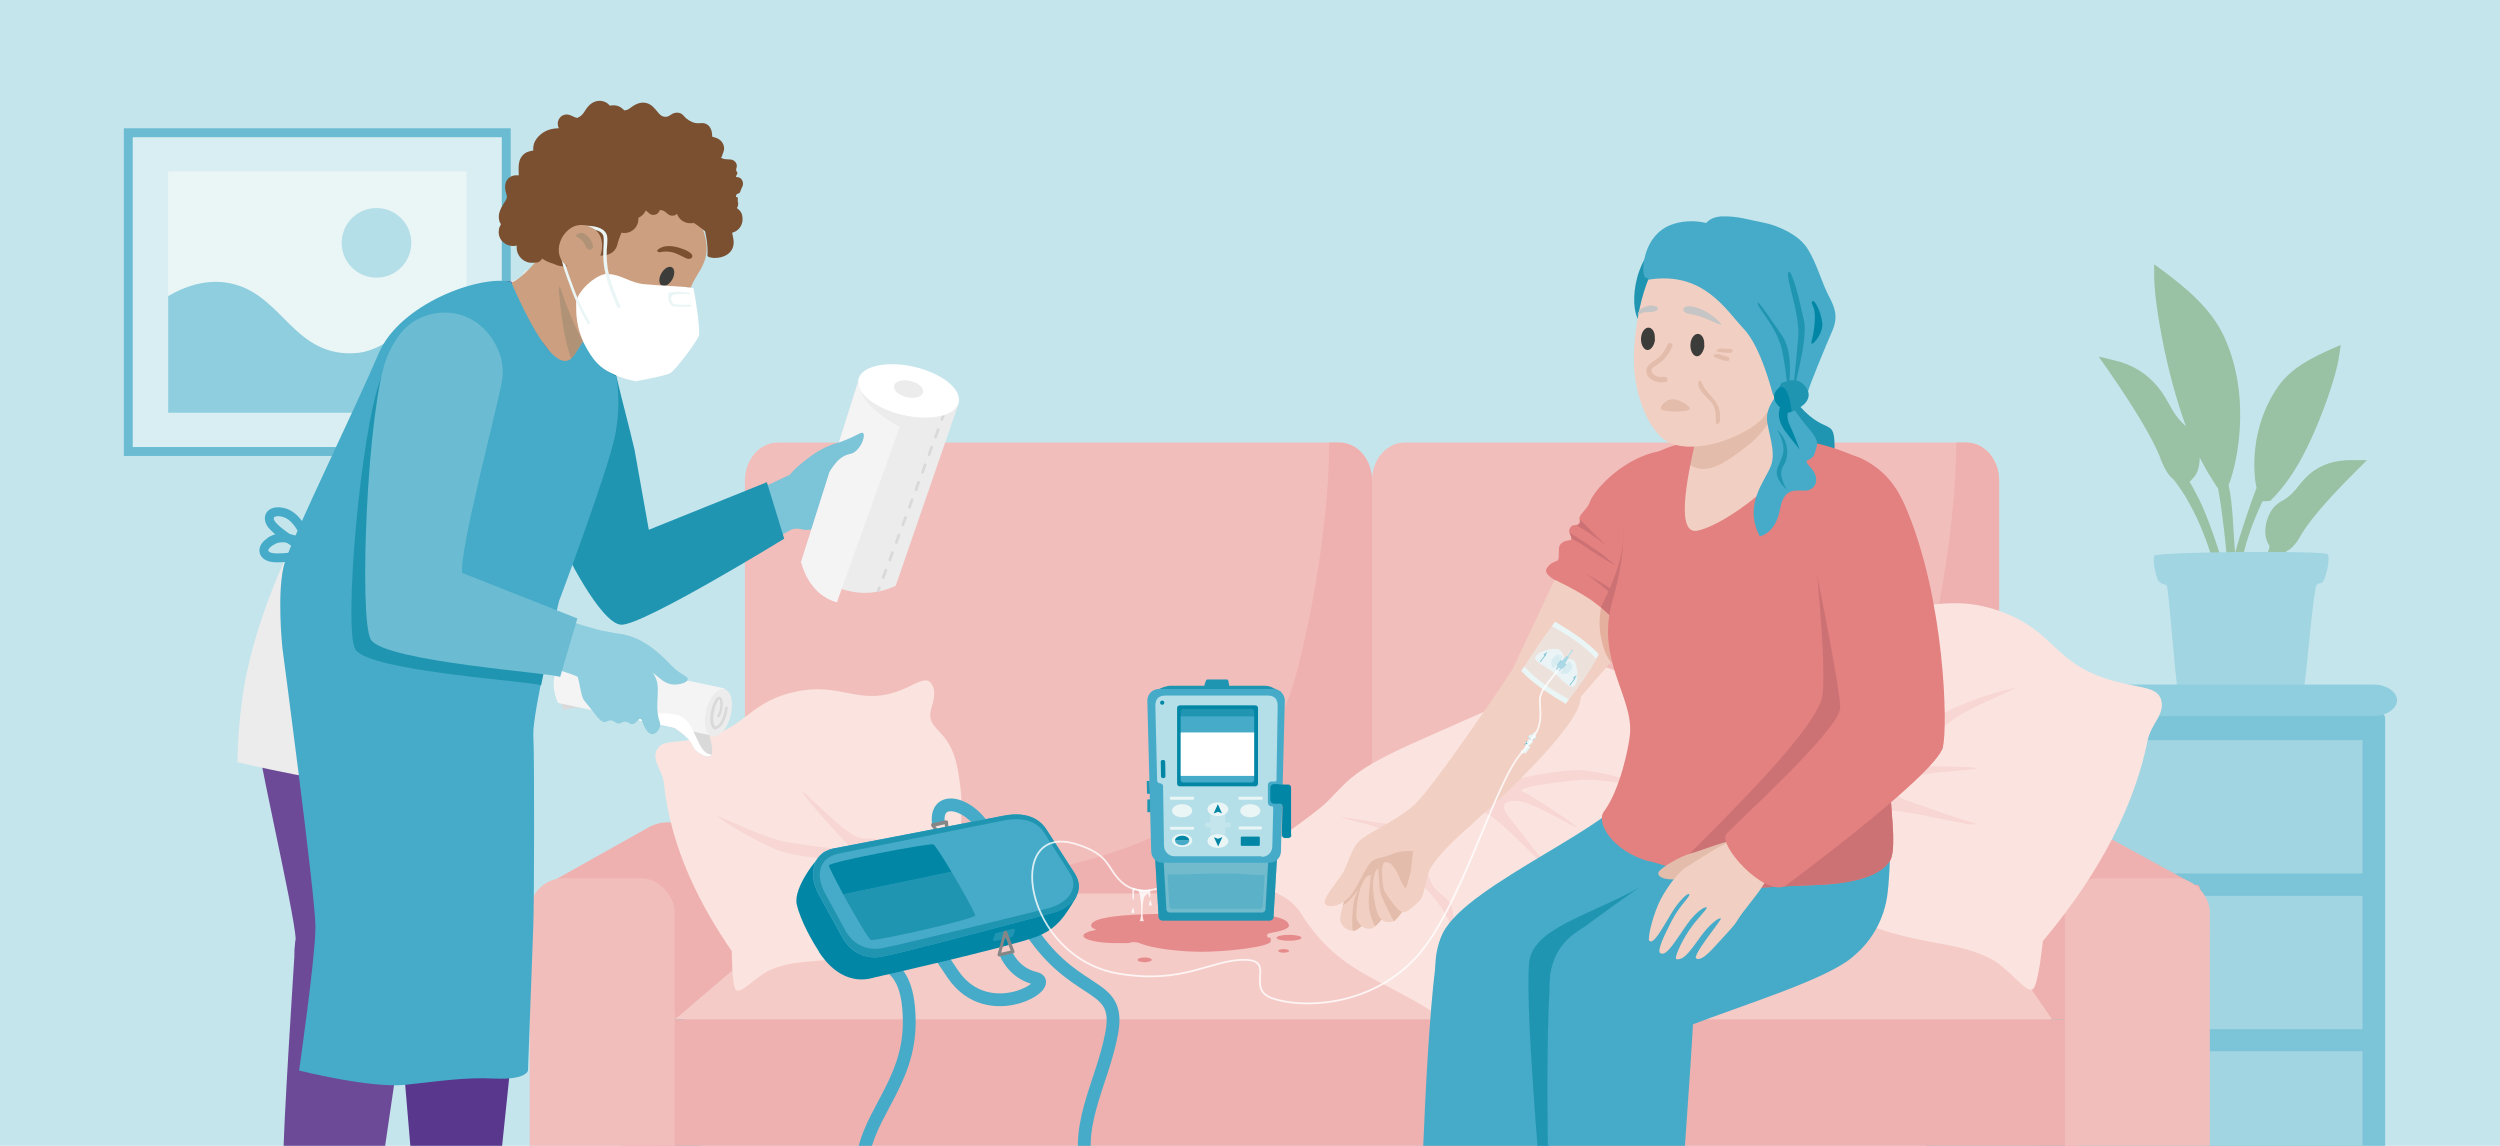
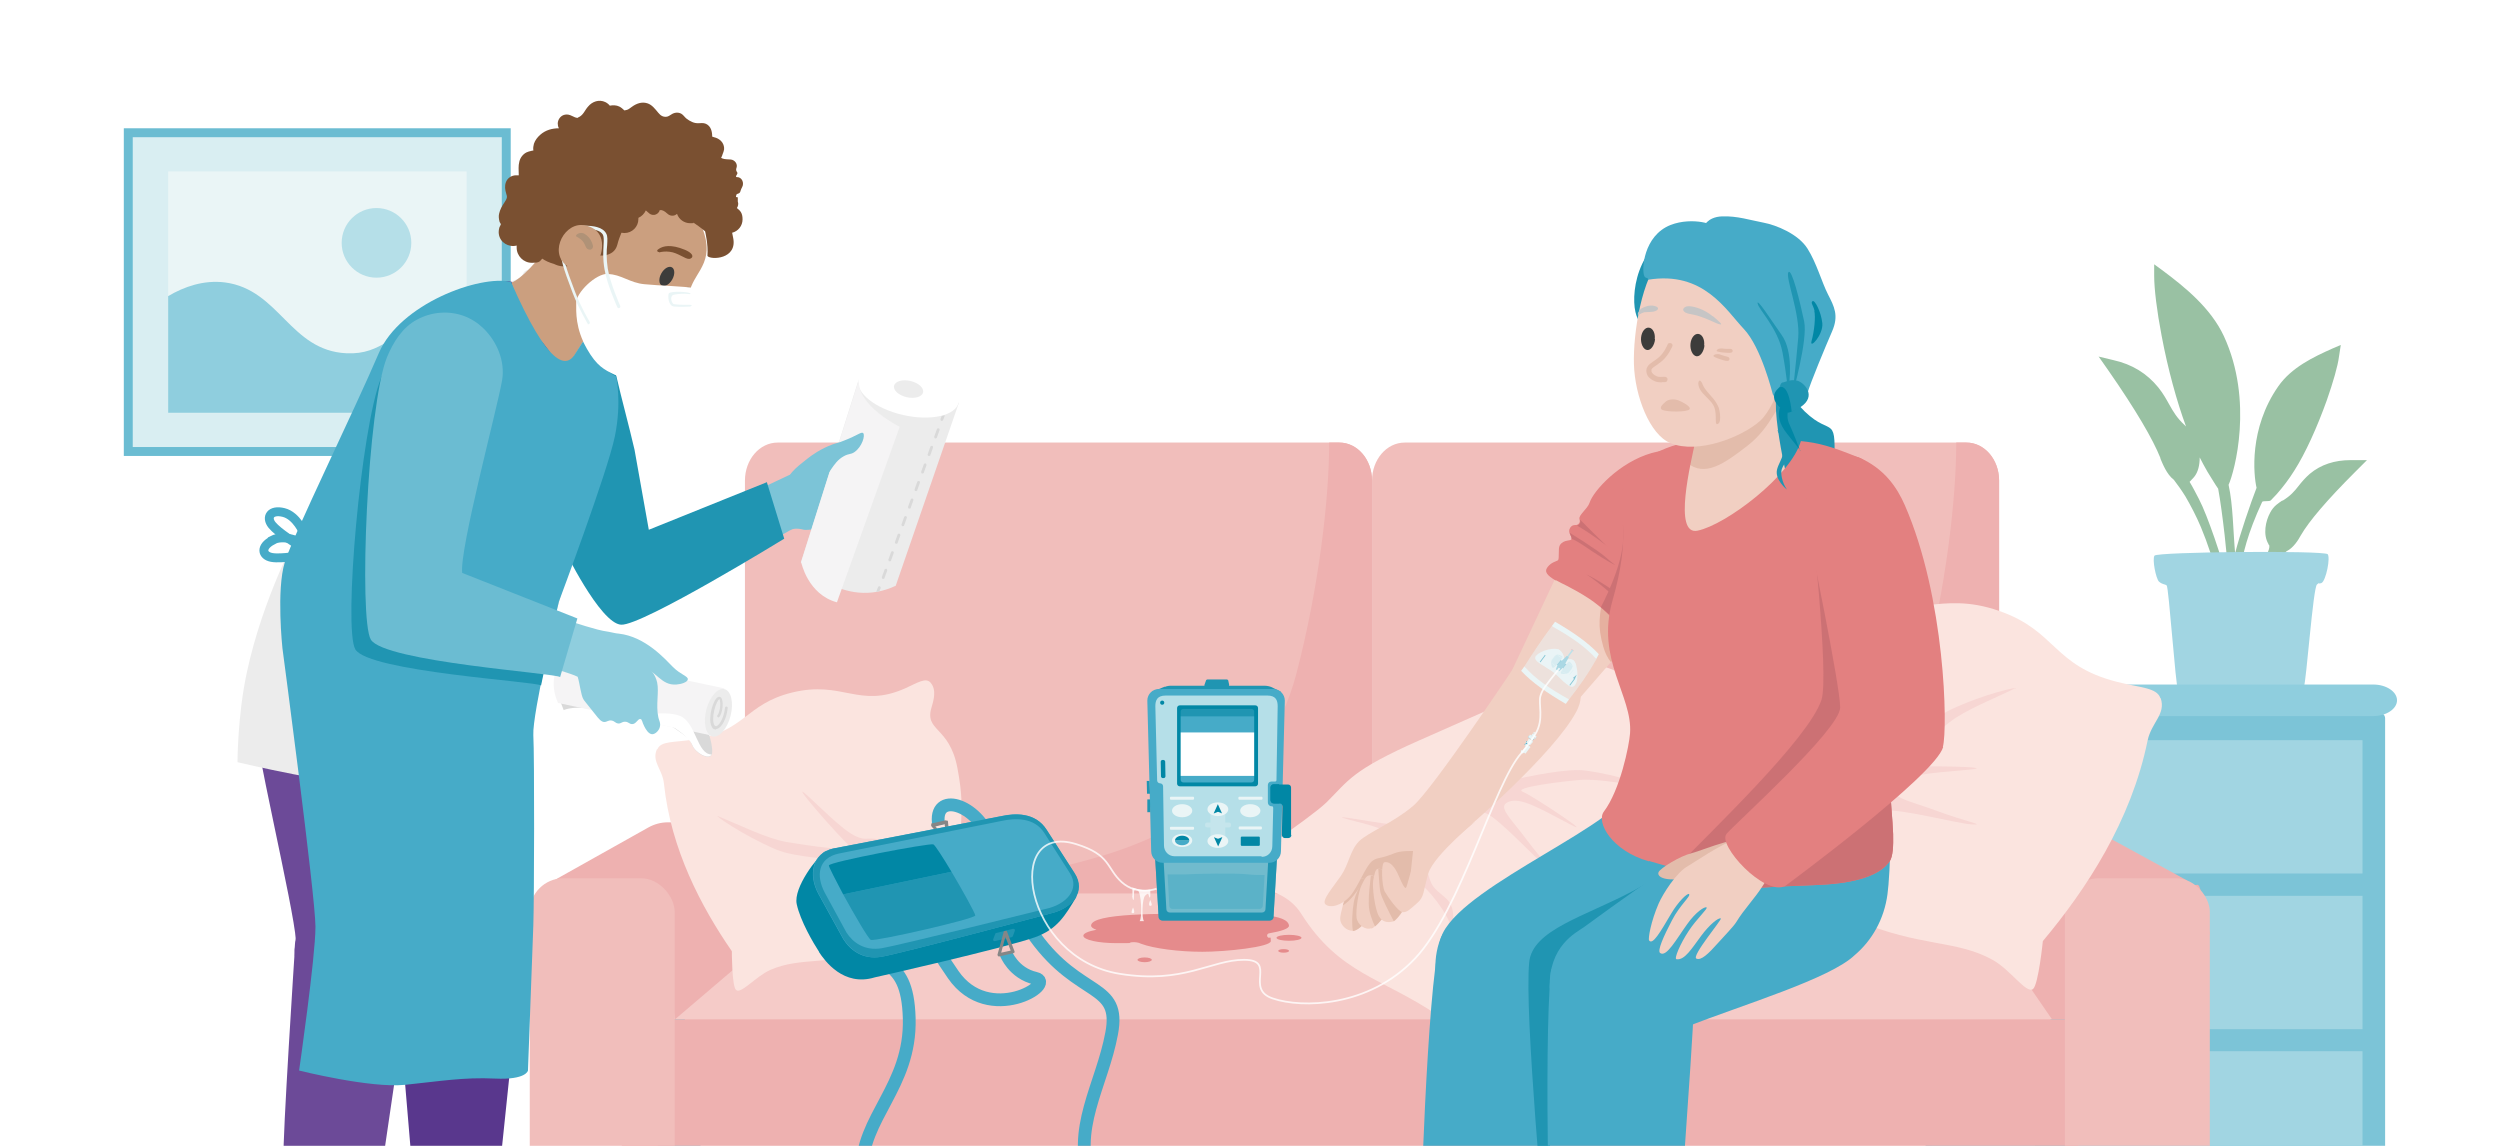
<svg xmlns="http://www.w3.org/2000/svg" id="Laag_2" version="1.1" viewBox="0 0 840 385">
  <defs>
    <style> .st0, .st1, .st2, .st3, .st4 { fill: none; } .st5 { fill: #3c3c3b; } .st6 { fill: #eeb1b0; } .st7 { fill: #f5f4f5; } .st8 { fill: #6bbcd2; } .st9 { fill: #b5dfe8; } .st10 { fill: #99c1a3; } .st1, .st2 { stroke: #46abc8; } .st1, .st2, .st3, .st11, .st4 { stroke-miterlimit: 10; } .st1, .st11 { stroke-width: 3px; } .st2 { stroke-width: 4.3px; } .st12 { fill: #a1d5e2; } .st13 { fill: #d9d9d9; } .st14 { fill: #868686; } .st15 { fill: #cc7174; } .st16 { fill: #f7d6d3; } .st17, .st18 { fill: #eaf5f6; } .st3 { stroke: #b58d74; stroke-linecap: round; stroke-width: 1.8px; } .st19 { opacity: .6; } .st19, .st20 { fill: #2095b2; } .st19, .st18, .st4, .st21 { isolation: isolate; } .st22 { fill: url(#Naamloos_verloop); } .st23 { fill: #f1bebb; } .st24, .st11 { fill: #d9eef2; } .st25 { clip-path: url(#clippath-1); } .st26 { clip-path: url(#clippath-2); } .st27 { fill: #0187a5; } .st28 { fill: #f5cbc8; } .st29 { fill: #6c4a98; } .st30, .st21 { fill: #fff; } .st31 { fill: #fbe4df; } .st32 { fill: #57b3cc; } .st33 { fill: #f1cfc2; } .st34 { fill: #e38080; } .st35 { fill: #46abc8; } .st36 { fill: #b09277; } .st37 { fill: #8fcede; } .st38 { fill: #59378d; } .st39 { fill: #e99999; } .st40 { fill: #c5e5ec; } .st41 { fill: #e6b09f; } .st18 { opacity: .5; } .st42 { fill: #c6c5c5; } .st11 { stroke: #6bbcd2; } .st43 { fill: #e58b8c; } .st44 { fill: #cb9f7f; } .st45 { fill: #e3bcab; } .st46 { fill: #7cc4d7; } .st47 { fill: #7a5031; } .st48 { clip-path: url(#clippath); } .st4 { opacity: .8; stroke: #fff; stroke-width: .6px; } .st49 { fill: #ececec; } .st21 { opacity: .8; } </style>
    <clipPath id="clippath">
      <rect class="st0" width="840" height="385" />
    </clipPath>
    <clipPath id="clippath-1">
      <path class="st0" d="M516.2,220.3c1.3-1.7,6.4-3.1,7.9-1.8,1.6,1.3,1.5,3.4,1.5,3.4,0,0,2.3-1,3.3.2,1,1.2,1.8,6.1.3,8.1-1.5,2-4.1-1.8-6.9-4.1s-7.7-3.8-6.2-5.8Z" />
    </clipPath>
    <clipPath id="clippath-2">
      <path class="st0" d="M523,225c.3.1.5.3.7.5,0,0,.2,0,.2,0l1.2-1.1c.3.3.6.5,1,.7,0,0,.2,0,.2,0,.3-.2.5-.6.7-1,0,0,0-.2,0-.2-.3-.4-.8-.7-1.1-1l1.2-2.1s0,0,0-.1c-.1-.2-.3-.3-.6-.4,0,0,0,0-.1,0l-1.7,1.7c-.4-.3-.8-.6-1.3-.8,0,0-.1,0-.2,0-.3.2-.6.6-.8.9,0,0,0,.1,0,.2.3.3.6.6,1,.9l-.6,1.5c0,0,0,.2,0,.2h0Z" />
    </clipPath>
    <radialGradient id="Naamloos_verloop" data-name="Naamloos verloop" cx="90.9" cy="-269.1" fx="90.9" fy="-269.1" r="3" gradientTransform="translate(184 192.8) scale(2.2 -.4)" gradientUnits="userSpaceOnUse">
      <stop offset="0" stop-color="#fff" />
      <stop offset=".5" stop-color="#f1c2c3" />
      <stop offset=".8" stop-color="#e89a9b" />
      <stop offset="1" stop-color="#e58b8c" />
    </radialGradient>
  </defs>
  <g id="Uitgewerkte_afbeeldingen">
    <g id="Illustratie_1">
      <g class="st48">
        <g>
-           <rect id="BG" class="st40" width="840" height="385" />
          <g>
            <path class="st10" d="M705,119.6l3.5,5c9.1,13.1,14.9,23,17.4,29.3v.2c.7,1.6,2.1,5.3,4.5,7.1,1.3,1.7,2.6,3.5,3.9,5.6,1.8,3.1,3.6,6.5,5.2,10.3,2.3,5.5,4.3,11.6,6.4,19.4.3,1.2.6,2.4,1,3.7v.5c.6,1.7,1,3.4,1.4,5.1l.3,1.4c-.2,1.3-.3,2.5-.5,3.8-.4,2.9-.8,5.7-1.2,8.6l-.3,2.3c-.4,3-2.8,3.5-3,4.7h9.1c0-3.5,1.3-.4,1.4-3.8,0-5.7.2-11.6.1-17.4,1.6-3.6,2.2-4.8,4.6-8.7,1.8-2.9,3.7-5.4,5.6-7.6,1.3-1.5,2.6-2.8,3.9-3.9,2.3-1.1,4-3.9,4.7-5.2h0c2.8-4.9,9-12.1,18.2-21.3l4.1-4.1h-5.5c-5.4,0-10,1.5-13.7,4.6-1.6,1.4-2.7,2.7-3.8,4.1-1.4,1.8-2.7,3.3-5.3,4.9h-.2c-1.1.8-2.8,1.7-4,4-1.6,2.9-2.5,7.4-.6,10.6,0,.2.2.3.3.5.4,3.2-7.4,12.3-8.4,13.6-1.3,1.7-3.8-7.2,6-28.3.4-.4,2.5,0,2.9-.5.7-.7,1.3-1.4,2-2.1,2.1-2.4,4.1-5,5.9-7.9,3.7-5.8,7.6-14.4,10.9-23.6,2.1-6,3.7-11.5,4.1-14.7l.6-3.9-2.8,1.2c-6.5,2.9-13.8,6.4-18.2,12.7-9.9,14.2-8.3,29.8-7.3,34.1-1.9,4.9-5.7,15.9-7.2,22-.7-7.8-.7-16.2-2.2-23,2-4.4,8.5-28.2-1.6-50-4.4-9.4-13-16.4-20.8-22.2l-2.6-1.9v3.9c0,4.3.9,11.8,2.5,20.1,2.1,11.2,5.1,22.1,8.2,30.5,0,0-.1-.1-.2-.2l-.2-.2c-2.7-2.5-3.9-4.6-5.3-7.1-1-1.8-2-3.6-3.6-5.6-3.8-4.7-8.8-7.8-15.1-9.2l-5-1.2h0ZM735.8,161.8c.2-.2,1.2-1.3,1.4-1.5,1.4-1.7,1.9-4.1,1.9-6.6.8,1.6,1.7,3.2,2.6,4.8.7,1.1,1.4,2.3,2.1,3.4.5.8,1,1.6,1.5,2.3,1.4,7.5,3.2,23.6,3.6,31.4-2.5-8.1-7-22.1-10.1-28-1-1.9-2-3.9-3.1-5.7h0Z" />
            <path class="st12" d="M782,186.1c1.2.9-.5,9.2-2,9.8-1.5.5-.3-.5-1.5.5-1.3,1-3.6,32.8-4.4,34.4-.8,1.5-41.5,2.3-42.3,1s-3.1-34.6-3.8-35.1-1.5-.3-2.6-1.3c-1-1-2.3-7.4-1.5-8.7s56.4-1.8,58.2-.5h0Z" />
          </g>
          <g>
            <path class="st35" d="M796.4,396.2h-7.8v24.1s.3,2.4,3.9,2.4,3.9-2.4,3.9-2.4v-24.1Z" />
            <path class="st35" d="M659.4,396.2h-7.8v24.1s.3,2.4,3.9,2.4,3.9-2.4,3.9-2.4v-24.1Z" />
            <rect class="st46" x="647" y="239.3" width="154.4" height="168.3" rx="2" ry="2" />
            <path class="st37" d="M797.4,240.6h-146.3c-4.4,0-8-2.4-8-5.3h0c0-2.9,3.6-5.3,8-5.3h146.3c4.4,0,8,2.4,8,5.3h0c0,2.9-3.6,5.3-8,5.3Z" />
            <g>
              <rect class="st12" x="649.3" y="353.2" width="144.5" height="44.8" />
              <g>
                <ellipse class="st37" cx="738.1" cy="374.8" rx="3.7" ry="3.7" />
                <ellipse class="st37" cx="710.4" cy="374.8" rx="3.7" ry="3.7" />
                <path class="st37" d="M710.3,373.6s7,3.4,13.7,3.4,14.4-3.4,14.4-3.4c0,0-8.4,6.6-14.3,6.6s-13.9-6.6-13.9-6.6h0Z" />
              </g>
            </g>
            <g>
              <rect class="st12" x="649.3" y="301" width="144.5" height="44.8" />
              <g>
                <ellipse class="st37" cx="738.1" cy="322.5" rx="3.7" ry="3.7" />
                <ellipse class="st37" cx="710.4" cy="322.5" rx="3.7" ry="3.7" />
                <path class="st37" d="M710.3,321.3s7,3.4,13.7,3.4,14.4-3.4,14.4-3.4c0,0-8.4,6.6-14.3,6.6s-13.9-6.6-13.9-6.6h0Z" />
              </g>
            </g>
            <rect class="st12" x="649.3" y="248.7" width="144.5" height="44.8" />
          </g>
          <g id="Schilderij_L">
            <rect class="st11" x="43.1" y="44.6" width="127" height="107.1" />
            <g>
              <rect class="st17" x="56.5" y="57.6" width="100.3" height="81.2" />
              <path class="st37" d="M156.8,110.7v28H56.5v-39.2c5.4-3.2,12-5.5,19.1-4.6,18.3,2.4,21.8,22.9,40.8,23.8,12.4.6,14.8-7.8,28.1-8.9,3.9-.3,8,0,12.2.9h0Z" />
            </g>
            <circle class="st9" cx="126.5" cy="81.6" r="11.7" />
          </g>
          <g id="Bank">
            <g>
              <path class="st23" d="M250.3,161.5v138.4c0,7,4.9,12.8,11,12.8h188.7c6.1,0,11-5.7,11-12.8v-138.4c0-7.1-4.9-12.8-11-12.8h-188.7c-6.1,0-11,5.7-11,12.8h0Z" />
              <path class="st23" d="M461,161.5v138.4c0,7,4.9,12.8,11,12.8h188.7c6.1,0,11-5.7,11-12.8v-138.4c0-7.1-4.9-12.8-11-12.8h-188.7c-6.1,0-11,5.7-11,12.8h0Z" />
              <path class="st6" d="M250.3,296.2v3.7c0,7,4.9,12.8,11,12.8h188.7c6.1,0,11-5.7,11-12.8v-138.4c0-7.1-4.9-12.8-11-12.8h-3.4c0,18.8-3.4,48.5-11,77.6-10.1,38.7-42.8,54.3-63.8,60.8-47.8,14.6-95.6,13.1-121.5,9.1h0Z" />
              <path class="st6" d="M461,296.2v3.7c0,7,4.9,12.8,11,12.8h188.7c6.1,0,11-5.7,11-12.8v-138.4c0-7.1-4.9-12.8-11-12.8h-3.4c0,18.8-3.4,48.5-11,77.6-10.1,38.7-42.8,54.3-63.8,60.8-47.8,14.6-95.6,13.1-121.5,9.1h0Z" />
              <polygon class="st28" points="221 343.2 699.9 343.2 699.9 339.5 661 300.2 247.8 300.2 221 339.5 221 343.2" />
              <path class="st6" d="M693.8,348.8l-36.9-53.7,25.9-27.7,51.8,28.3c3.7,4.1,3.8-1.4,5.1,4.8l2.8,13.3-48.7,35h0Z" />
              <path class="st46" d="M656.4,432h41.8v-89.5h-9.2c-.8,13.4-1.4,40.6-14.2,68.5-5,10.9-18.5,21.1-18.5,21h0Z" />
              <path class="st46" d="M262.8,432h-41.8v-89.5h9.1c.9,13.4,1.4,40.6,14.2,68.5,5,10.9,18.5,21.1,18.5,21h0Z" />
              <path class="st6" d="M267.5,276.3h-43.1c-2.3,0-4.5.6-6.5,1.7l-30.5,17.1c-3.5,2-5.9,5.4-6.6,9.4,0,.3-.1.6-.2.9-.1.7-.2,1.4-.2,2v2.7c-.2,5.5,3,10.6,8.1,12.7l19.1,8c6.1,2.6,13.2.2,16.6-5.5l2.6,17.2,25.1-21.4-.7-20c10-11.6,20.5-24.9,16.4-24.9h0Z" />
              <rect class="st6" x="208.9" y="342.5" width="489.4" height="89.5" />
              <rect class="st23" x="693.8" y="295.1" width="48.7" height="146.5" rx="11.3" ry="11.3" />
              <rect class="st23" x="178" y="295.1" width="48.7" height="146.5" rx="11.3" ry="11.3" />
            </g>
            <g>
              <g>
                <path class="st31" d="M726,234.6c1.8,5.4-3.1,8.1-4.4,14.2-5.5,27-20.6,50-35.2,67.4,0,0-1.5,14.7-3.3,16.1-2.2,1.8-7.6-6.5-13.6-9.8-12.3-6.8-24.3-4.2-45.8-13.3-21.1-9-32.1-9-35.6-14.9-2.2-3.8.1-7.7,3.4-19.2,6.7-23.4,1.6-23.5,7.7-44.9,5.1-17.6,15.6-13.9,13.3-24.9-1.1-5.3-.3-8.1,1.5-9.8,2.2-2.1,5.5.6,10.5,3.4,18.7,10.5,26.5-.9,47.3,6.4,19.2,6.7,17.9,18.3,39.5,23.8,7.8,2,13.4,1.9,14.6,5.5h0Z" />
                <path class="st16" d="M677,231.3c-6.8,3.4-16.5,7.1-22,11.4-5.2,4.1-19.5,16-15.4,15.2s33.2-.3,22,.7c-14.3,1.3-21.4,1.6-24.3,5.5s3.6,4.7,13.6,8.4c9.4,3.5,16.7,4.8,11.6,4.5-5.2-.3-24.2-5.5-29.9-4.6-5.7.9-14.6,6.4-14.6,6.4l-2.2-2.6s27.9-32.2,39.5-37.7,23.8-8.1,21.8-7.1h0Z" />
              </g>
              <g>
                <path class="st31" d="M413.6,294.3c-2.2,4.5,16.2.9,23.6,12.7,12.9,20.4,27.1,21.4,46,34.2,0,0,2.4,12,4.7,13,2.9,1.3,9.4-6.2,16.8-9.7,15.2-7.1,21.4-1.9,48.1-12,26.2-9.9,53-34.9,57.2-40.3,2.7-3.4-5.5-2.9-10-12.1-9.1-18.7-.6-7.5-16.1-21.8-13.8-12.7-31.2-21.2-36.2-29-2.5-4-8.1-4.8-10.4-6-2.9-1.5-6.9,1.1-13.1,4.1-23.2,10.9-23.1,10.6-47.4,21.4-22.8,10.1-23.6,13.4-31.1,20.8-6,5.8-30.5,21.6-32,24.7h0Z" />
                <path class="st16" d="M487.6,313s2.5-7.6-1.9-11.3-4.6-3.8-5.9-8.2-7.4-16-13-16.6-19.5-3.3-15-1.9c4.5,1.4,13.6,2.8,16.9,6.5,3.3,3.6,5.8,13.2,9.3,16.1,3.5,2.9,10.5,12.3,9.5,15.4h0Z" />
                <path class="st16" d="M552.2,264.1c-6.7-.7-15.7-2.6-21.8-2-5.8.5-22.1,2.5-18.8,3.9,3.4,1.4,24.9,15.7,16,11-11.2-5.9-16.7-9.1-20.7-7.6-4,1.6.5,5.2,6.1,12.8,5.3,7.1,10.1,11.6,6.5,8.9-3.7-2.7-15.4-15.7-20.1-17.8s-13.9-2.3-13.9-2.3l-.4-3s36.2-10.6,47.5-9.1c11.3,1.5,21.6,5.3,19.6,5.1h0Z" />
              </g>
              <g>
                <path class="st31" d="M220.7,251.8c-1.8,4.2,1.9,6.6,2.4,11.6,2.3,21.9,12.5,41.3,22.8,56.2,0,0,0,11.8,1.4,13,1.6,1.6,6.6-4.5,11.5-6.7,10.3-4.5,19.7-1.4,37.4-7,17.5-5.5,26.2-4.6,29.4-9.1,2.1-2.9.5-6.1-1.2-15.5-3.5-19.1.6-18.8-2.7-36.2-2.7-14.4-11.4-12.2-8.6-20.8,1.3-4.1.9-6.4-.4-7.9-1.6-1.9-4.4,0-8.6,1.9-15.6,6.9-20.9-2.8-38,1.4-15.8,3.9-15.7,13.2-33.2,15.8-6.3,1-10.8.4-12,3.2h0Z" />
                <path class="st16" d="M241.4,274.3c6.9,2.8,16.1,7.4,22.8,8.6,6.4,1.1,24.5,3.8,21.3,1.3s-22.1-24.2-13.9-16.6c10.3,9.6,15.2,14.7,20,14.2s23.5,4.6,23.5,4.6l-.5,3.3s-42,.7-53.7-4.2c-11.7-5-21.6-12.1-19.6-11.3h0Z" />
              </g>
            </g>
          </g>
          <g id="Case">
            <path class="st2" d="M315.4,277.2c-2-11.6,13-7.3,17.4,5.4,0,0,0,11.5,15,32.2s29,15.3,25.7,32.5c-3.2,17.3-13.8,32.4-6.9,49.6,6.9,17.3-76.8,15.1-77-3.2-.3-18.3,16.5-28.5,15.9-51.5s-12.4-15.3-18.5-29.3l23.7-2s1.2,4.5,9.6,16.6c12,17.3,35,2.9,27.6,1.2-7.4-1.7-9.9-8.3-9.9-8.3" />
            <path class="st14" d="M317.8,275.7c.2,0,.4,0,.5,0l.2.2.7,7.1v.5l-.9.2-5.3-6c-.1-.2-.2-.4-.1-.6v-.4c.1,0,4.9-1.1,4.9-1.1h0ZM317.5,276.9l-3.2.8,3.6,4.1-.5-4.9Z" />
            <path class="st27" d="M275.2,319.8c-1.9-2.9-6.3-10.4-7.5-16-1.2-5.6,7-16,9.5-17.7l55.6-3.4c4.3-1,8.8.9,11.1,4.6l17.8,14c-3.8,6.3-6.4,10.9-13.9,13.6-10.8,3.8-53.9,13.5-53.9,13.5-10.5,3.2-16.8-5.6-18.7-8.5h0Z" />
            <path class="st35" d="M283.3,315.5s-4.8-8.7-8.3-15.1-2.2-13.7,4.9-15.3l56.6-10.9c4.3-1,11.3-1.4,15.1,4.6l9.4,14.6c4,6.2-.9,11.9-8,13.5,0,0-50.8,13.6-57,14.6-6.2,1-10.4-2.3-12.7-6h0Z" />
            <path class="st20" d="M340.3,312.1l-5.6,1.4c-.2,0-.3.1-.3.3l-.7,1.8c-.1.4.2.7.6.6l5.6-1.3c.2,0,.3-.2.4-.3l.7-1.9c.1-.4-.2-.7-.6-.6h0Z" />
            <path class="st14" d="M335.6,321.4l-.3-.2c-.1-.2-.2-.4-.1-.6l2.1-7.7.9-.2.2.4,2.5,6.6v.3c-.2.2-.4.3-.5.3l-4.8,1.1h0ZM337.8,314.8l-1.4,5.3,3.2-.7-1.8-4.6Z" />
            <path class="st20" d="M361.1,293.4l-9.4-14.6c-3.8-6-10.8-5.5-15.1-4.6l-56.6,10.9c-7.1,1.6-8.4,8.9-4.9,15.3,3.5,6.4,8.3,15.1,8.3,15.1,2.4,3.7,6.5,7,12.7,6s57-14.6,57-14.6c7.1-1.6,12-7.3,8-13.5h0ZM351.3,305.4s-49.1,12.2-55,13.2-9.8-2-11.9-5.3c0,0-4.2-7.7-7.3-13.4-3-5.7-2.2-11.6,4.7-13.1l54.9-11c4.2-.9,10.8-1.3,14.2,4.1l8.6,13.5c3.5,5.5-1.4,10.6-8.2,12h0Z" />
            <g>
              <path class="st20" d="M292.6,315.8c1.4.6,34.9-7,35.1-8.2,0-.7-4.2-8.3-8-14.7l-36.4,7.6c3.8,6.9,8.5,15,9.3,15.3h0Z" />
              <path class="st27" d="M313.6,283.7c-1.7-.4-35,5.9-35.1,7.1,0,.5,2.2,4.8,4.8,9.7l36.4-7.6c-2.9-4.9-5.6-9-6-9.1h0Z" />
            </g>
          </g>
          <g id="Vrouw">
            <g>
              <path class="st33" d="M564.8,160.1c-8.3,18-2,28.3,5.6,29.6,7.6,1.3,45.1-35.1,41.6-38.2-3.5-3.2-9.8-.8-10.8-9.2-.5-3.9-.3-8.4,0-9.8.7-3,1.5-5.6,2.1-7.5.5-1.7.9-2.7.9-2.7h-.6s-23.2-1.1-23.2-1.1l-9.6-.4s0,.4-.2,1.2c-.9,4.7-4.2,22.3-5.4,32-.4,3.1,0,5.5-.3,6.3h0Z" />
              <path class="st45" d="M565.2,153.8c.4,1,1.1,1.2,1.6,1.6,6,5.2,12.8.2,20.3-5.6,8.4-6.5,10-14.6,14.2-17.4.7-3,1.5-5.6,2.1-7.5l.3-2.8-23.2-1.1-9.8.7c-.9,4.7-4.2,22.3-5.4,32h0Z" />
            </g>
            <g>
              <path class="st14" d="M508.2,424c.5,5.7,4.5,20.7,4.3,24.3-.3,6.7-10.2,12.6-10.2,12.6-5.4,3.8-7.4,8.6-10.6,12-9,9.5-21.5,13.6-27.7,11.6-3.2-1-4.2-5.8-1.6-10.6,10-19,18.5-33.6,19.8-37.4,1.8-5.4,2.1-10.3,2.1-13.7,8,.4,16,.8,24,1.1h0Z" />
              <path class="st35" d="M527.5,332c-.8,7-2.1,13.1-2.1,15.7,0,4.6-4.1,33.5-7.4,55.6-2.1,14.5-3.9,26.1-3.9,26.1-11.4,8.5-34.7,5.2-37.1.2-.4-.9,1.5-74.5,5.2-104.1,1-7.8,2.1-12.5,3.4-12,10.6,4,32.9-9.4,39.9-3,1,.9,1.6,2.2,2,3.9,1,5.5.6,11.9,0,17.6h0Z" />
              <path class="st35" d="M586.7,291.7c-.2,12.3-8,22.8-18.5,25.9l-40.6,14.4-1.4.5c-4.2,1.5-7.2,5.2-8.1,9.7-.3,1.5-1.9,2.1-4.2,2.1-9.1,0-29.9-9.5-29.9-9.5,0,0-1.6-3.9-1.7-9.3-.1-3.6.5-7.8,2.5-12,8.3-16.8,61.3-37.2,63.4-49.4,2.2-12.2,9.5,1.8,14.5,1.7,7.3-.1,13.8,3.2,18.1,8.7,3.7,4.6,5.9,10.6,5.8,17.3h0Z" />
              <path class="st20" d="M586.7,291.7c-.2,12.3-8,22.8-18.5,25.9l-40.6,14.4c-.8,7-2.1,13.1-2.1,15.7,0,4.6-4.1,33.5-7.4,55.6-1.1-12.6-3.3-39.2-4.2-59-.4-9-.5-16.6-.1-20.9.5-5.5,5.2-9.4,11.9-13,13-7,33.3-12.9,44-28.1,3.8-5.4,7.6-7.7,11.2-8,3.7,4.6,5.9,10.6,5.8,17.3h0Z" />
              <path class="st35" d="M520.7,332c-.4-14.1,8.8-18.6,11.4-20.4s51.6-38.5,59.5-36.3h0c5.8-4.9,13.4-7.5,21.2-6.4,9.7,1.3,17-14.6,20.9-5.8,2.4,5.3,1.4,31,.5,37.3-1.1,8.4-5.2,15.6-11,20.5-8.2,7.9-37,16.5-56.8,24.2-3.6,1.4-45.7-11.7-45.7-13.1h0Z" />
              <path class="st14" d="M553.9,435.1c.5,3.5,1.2,7.3,1.2,11.6,0,6.2.5,9.4-.3,14-.6,1.4-1.6,3.2-3.4,4.3-2.7,1.6-4.8,2.3-7.6,3.8-2,1-2.6,2.5-4.1,4.8-2.6,3.7-4.9,6.4-9,8.5-22.1,11.5-37.6,4.2-38.2,1.5-.9-4.4,2-8.3,5.6-12.6,4.5-5.5,6.6-5.5,11.9-10.4,3.6-3.3,9.2-8.5,12.8-16.6,1.4-3.2,3.3-8.8,3.4-16.4,9.7,2.4,18,5.2,27.7,7.7h0Z" />
              <path class="st35" d="M521.1,436.3s-2.6-84.4,0-109.8c.9-8.8,47.9,9.5,47.9,13.6,0,7.5-6.4,94.2-6.4,94.2-17.8,9.6-35.9,8.2-41.5,1.9h0Z" />
            </g>
            <g>
              <g>
                <polygon class="st33" points="473.6 294.9 479.6 289 479.2 277.5 467.5 283.9 473.6 294.9" />
                <g>
                  <polygon class="st45" points="475.4 280.2 473.2 300.7 454.6 305.1 454.6 294.3 460.2 286.1 475.4 280.2" />
                  <path class="st33" d="M454.5,312.8h0c0,0,.1,0,.2,0,2.3-.4,4.4-3.5,4.4-3.5,0,0-1-11.5,0-13.3.3-.6,0-.8-.4-.9-.2,0-.5,0-.8,0-1.2.3-2.8,1-3.6,1.8-1,.9-2.2,4.3-3.1,7.3-.5,1.9-.9,3.7-.9,4.5,0,2,2.1,4.2,4.3,4h0Z" />
                  <path class="st45" d="M451.1,304.3c.3-.2.6-.4,1-.7,2.8-2.1,5.3-6.3,6.6-8.5-.2,0-.5,0-.8,0-1.2.3-2.8,1-3.6,1.8-1,.9-2.2,4.3-3.1,7.3h0Z" />
                  <path class="st45" d="M454.5,312.8h0c0,0,.1,0,.2,0,2.3-.4,4.4-3.5,4.4-3.5,0,0-1-11.5,0-13.3.4-.8.5-1.6-.5-1.4-1.1,1.6-3.2,5.8-3.7,8.4-.5,2.8-.8,7.3-.3,9.9h0Z" />
                  <path class="st33" d="M508.6,224.4s-27.1,40.6-33.7,46.3-15.3,9-18.3,12c-3,3.1-3.4,7.7-6,11.5s-6.6,8.3-5.3,9.6c1.5,1.5,5.6.5,8.4-2.8s5.2-10.2,7.5-11.8c1.9-1.3,2.1-.4,7.3-2.5,4.4-1.8,13.6.3,15.5-1.1,9.5-7.2,38.3-32.7,45.6-46.4,7.7-14.3-15.7-20.2-21-14.9h0Z" />
                  <path class="st33" d="M460.8,312c.4-.1.8-.4,1.2-.8,1.7-1.4,3.5-4,3.5-4,0,0-2.3-9-2.4-10.6-.1-1.5-1.2-2.4-2.5-2.5,0,0-.1,0-.2,0-1.3,0-1.8,1.1-2.9,3.3-1.1,2.2-2,8.5-1.7,10.9.3,2.4,2.9,4.3,4.9,3.6h0Z" />
                  <path class="st45" d="M462,311.3c1.7-1.4,3.5-4,3.5-4,0,0-2.3-9-2.4-10.6-.1-1.5-1.2-2.4-2.5-2.5-.3,2.7-.8,6.8-.7,9.5,0,2.8,1.3,5.9,2.1,7.6h0Z" />
                  <path class="st33" d="M463.3,307.8c1.2,2.3,3.4,2.2,4.8,1.8,0,0,.2,0,.3-.1,1.4-.8,3.6-4.4,3.6-4.4,0,0-3.7-6.3-4.4-8.8-.6-2.5-2.5-3.9-4-4.4-.2,0-.3,0-.5,0-1,0-1.3,1.8-1.7,3.9-.4,2.4.6,9.8,1.9,12h0Z" />
                  <path class="st45" d="M472,305.1s-3.7-6.3-4.4-8.8c-.6-2.5-2.5-3.9-4-4.4-.2,0-.3,0-.5,0,.2,2.8.4,6.4.7,7.8.3,1.7,2.9,6.8,4.5,9.8,1.4-.8,3.6-4.4,3.6-4.4h0Z" />
                  <path class="st33" d="M495.4,276.3c2.5-2.1-13.7,10.9-15.5,17.2s-1.3,7.8-3.7,9.9-3.4,3.2-4.9,3.1-5-5.2-6-6.9-1.4-9.7-.1-9.9c2.7-.4,4.3,3.5,5,5.1s1.7,3.9,2.2,3.5,1.6-7.3,4-10.3c4.6-5.8,16.6-9.8,19-11.8h0Z" />
                </g>
              </g>
              <g id="Bovenarm_R">
                <path class="st33" d="M550.7,211.6l-11.8,13.6-9.9,11.4c-4.9,5.7-8.2,5.4-15.3,2.9l-8-9.3s16-33.9,18.2-38.7c3.3-7.2,6.9-22.5,20.8-30.4,4.3-2.5,2.7,6.4,3.7,18.4,1.1,12.9,2.2,32.1,2.2,32.1h0Z" />
                <path class="st41" d="M550.7,211.6l-9.4,10.9c-1.1-1.3-2-3.1-2.6-5.2-2.1-7.4-1.2-10.4.1-18.3,2.2-13.3,2.8-22.2,2.8-22.2l9,34.9h0Z" />
              </g>
              <g>
                <g>
                  <rect class="st35" x="512.8" y="250.2" width=".2" height="1" transform="translate(5.6 512.6) rotate(-53.4)" />
                  <rect class="st35" x="513.4" y="249.3" width=".2" height="1.3" transform="translate(6.5 512.7) rotate(-53.4)" />
                  <rect class="st35" x="514.4" y="248" width=".2" height="1.3" transform="translate(7.9 513) rotate(-53.4)" />
                  <rect class="st35" x="514.4" y="247.3" width=".6" height="1.9" transform="translate(8.3 513.1) rotate(-53.4)" />
                  <rect class="st20" x="514.4" y="248.2" width=".6" height=".2" transform="translate(8.3 513.1) rotate(-53.4)" />
                  <rect class="st20" x="514.5" y="248.2" width=".6" height=".2" transform="translate(8.3 513.1) rotate(-53.4)" />
                  <rect class="st20" x="514.4" y="248.5" width=".2" height=".2" transform="translate(7.9 513) rotate(-53.4)" />
                  <rect class="st20" x="515" y="248.6" width=".6" height=".2" transform="translate(8.2 513.6) rotate(-53.4)" />
                  <rect class="st20" x="514.9" y="248.9" width=".2" height=".2" transform="translate(7.8 513.6) rotate(-53.4)" />
                  <rect class="st20" x="513.9" y="247.8" width=".6" height=".2" transform="translate(8.4 512.5) rotate(-53.4)" />
                  <polygon class="st35" points="513.9 248.4 514.9 249.1 514 250.2 513.1 249.6 513.9 248.4" />
                  <rect class="st20" x="513.8" y="248.1" width=".2" height=".2" transform="translate(8 512.4) rotate(-53.4)" />
                  <rect class="st35" x="512.8" y="250" width=".8" height=".6" transform="translate(6 512.6) rotate(-53.4)" />
                  <polygon class="st35" points="513 249.9 513.7 250.4 513.5 250.5 513 250.1 513 249.9" />
                  <rect class="st35" x="513.3" y="249.7" width=".2" height=".8" transform="translate(6.3 512.7) rotate(-53.4)" />
                </g>
                <rect class="st24" x="514.6" y="247.2" width="1.4" height=".7" transform="translate(9.1 513.2) rotate(-53.4)" />
                <rect class="st17" x="515.7" y="246.4" width=".4" height=".7" transform="translate(9.9 513.3) rotate(-53.4)" />
                <rect class="st40" x="514.7" y="247.5" width="1.8" height="0" transform="translate(9.3 513.4) rotate(-53.4)" />
                <rect class="st20" x="512.7" y="250.3" width=".5" height="0" transform="translate(5.9 512.5) rotate(-53.4)" />
                <rect class="st20" x="513" y="250.5" width=".5" height="0" transform="translate(5.8 512.8) rotate(-53.4)" />
                <rect class="st24" x="515.9" y="246.9" width=".4" height="0" transform="translate(9.9 513.5) rotate(-53.4)" />
                <g>
                  <rect class="st20" x="513.5" y="249.4" width="1.4" height="0" transform="translate(7.1 513.1) rotate(-53.4)" />
                  <rect class="st20" x="513.6" y="249.5" width="1.4" height="0" transform="translate(7.1 513.2) rotate(-53.4)" />
                  <rect class="st20" x="512.9" y="249" width="1.4" height="0" transform="translate(7.2 512.5) rotate(-53.4)" />
                  <rect class="st20" x="513.1" y="249.1" width="1.4" height="0" transform="translate(7.2 512.6) rotate(-53.4)" />
                </g>
                <g>
                  <g>
                    <path class="st9" d="M516.4,247.6c0,0-.1,0-.2,0-.3,0-1-.4-1.5-.5,0,0,0,0,0,0,0,0,0,0,0,0,0,0-.1,0-.2,0h0c0,0,.3.1.3.1.4.1,1,.4,1.3.5,0,0,.1,0,.2,0v-.2c.1,0,.1,0,.1,0Z" />
                    <path class="st9" d="M516,248c0,0-.1,0-.2,0-.5-.1-1-.4-1.4-.5,0,0-.2,0-.2,0h-.1c0,.2.3.2.4.2.4.1.9.4,1.3.5,0,0,.1,0,.2,0h0c0-.1,0-.2,0-.2h0Z" />
                    <path class="st9" d="M515.9,247.1c-.4-.1-.9-.4-1.2-.4,0,0,0,0,0-.1,0,0,0,0,0,0,.2,0,.6.2.7.3.1.1.1.1.2.2h0Z" />
                  </g>
                  <path class="st17" d="M516,248l-1.4-1,.4-.5s0,0,0,0l1.3,1s0,0,0,0l-.4.5h0Z" />
                  <polygon class="st24" points="514.6 247 516 248.1 516 248.2 514.4 247.1 514.6 247" />
                  <rect class="st17" x="514.3" y="247.4" width=".8" height="1.9" transform="translate(8.2 513) rotate(-53.4)" />
                  <rect class="st17" x="514.4" y="247.7" width=".2" height="1.9" transform="translate(7.9 513) rotate(-53.4)" />
                  <rect class="st17" x="514.8" y="247" width=".3" height="1.9" transform="translate(8.7 513.1) rotate(-53.4)" />
-                   <rect class="st17" x="515" y="246.8" width=".2" height="1.9" transform="translate(8.9 513.2) rotate(-53.4)" />
                  <rect class="st17" x="515" y="246.9" width="0" height="1.9" transform="translate(8.7 513.1) rotate(-53.4)" />
                  <rect class="st17" x="514.9" y="247" width="0" height="1.9" transform="translate(8.6 513.1) rotate(-53.4)" />
                </g>
                <g>
                  <path class="st17" d="M513.7,248.2l1.4,1s-1,1.2-1.1,1.2l-1.1-.8c0,0,.8-1.4.8-1.4Z" />
                  <rect class="st24" x="513.3" y="249.3" width=".2" height="1.5" rx="0" ry="0" transform="translate(6.3 512.7) rotate(-53.4)" />
                  <path class="st17" d="M512.6,250.1c0,0,0,.1,0,.1l-.2.2s0,0,0,.1l.8.6s0,0,.1,0h.1c0-.1,0-.1.1-.2,0,0,0,0,0-.1v-.2h.1c0,0,.1,0,0-.1h0l-1-.7-.2.2h0c0,0,0,0-.1,0h0Z" />
                  <polygon class="st17" points="514.3 248.7 514.5 248.8 513.6 249.9 513.5 249.8 514.3 248.7" />
                  <polygon class="st17" points="514.8 249.1 515 249.2 514.1 250.2 514 250.1 514.8 249.1" />
                  <polygon class="st17" points="513.8 248.3 514 248.4 513.2 249.5 513 249.4 513.8 248.3" />
                </g>
                <path class="st9" d="M512.7,250c.4,0,.8.3,1.1.5,0,0,0,0,0,0,0,0,0,.1,0,.1-.4-.2-.7-.4-1.1-.5h0s0,0,0,0,0,0,.1,0h0Z" />
                <path class="st9" d="M512.5,250.6h0c.3,0,.8.3,1.1.3h0s0,0,0,0c0,0,0,0-.1,0-.3,0-.6-.3-1-.4h0Z" />
              </g>
              <g>
                <g>
                  <path class="st17" d="M516.2,220.3c1.3-1.7,6.4-3.1,7.9-1.8s1.5,3.4,1.5,3.4c0,0,2.3-1,3.3.2s1.8,6.1.3,8.1c-1.5,2-4.1-1.8-6.9-4.1s-7.7-3.8-6.2-5.8h0Z" />
                  <g class="st25">
                    <polygon class="st17" points="523.8 217.6 518.3 225 525.3 229.9 531.4 221.3 523.8 217.6" />
                  </g>
                </g>
                <rect class="st35" x="525.4" y="223.6" width="1.8" height="1.7" rx=".3" ry=".3" transform="translate(24.7 499.7) rotate(-51.8)" />
                <path class="st39" d="M528.7,218.9c-.1,0,0-.1-.4-.3s-.5,0-.4-.3.3-.2.6,0,.3.5.2.5h0Z" />
                <rect class="st35" x="522.4" y="221.3" width="1.8" height="1.7" rx=".3" ry=".3" transform="translate(25.4 496.4) rotate(-51.8)" />
                <path class="st37" d="M526.9,220.9l-.4-.3,1.7-2.3c.2,0,.4.1.4.3l-1.7,2.3Z" />
                <g>
                  <path class="st8" d="M523,225c.3.1.5.3.7.5,0,0,.2,0,.2,0l1.2-1.1c.3.3.6.5,1,.7,0,0,.2,0,.2,0,.3-.2.5-.6.7-.9,0,0,0-.2,0-.2-.3-.4-.8-.7-1.1-1l1.2-2.1s0,0,0-.1c-.1-.2-.3-.3-.6-.4,0,0,0,0-.1,0l-1.7,1.7c-.4-.3-.8-.6-1.3-.8,0,0-.1,0-.2,0-.3.2-.6.6-.8.9,0,0,0,.1,0,.2.3.3.6.6,1,.9l-.6,1.5c0,0,0,.2,0,.2h0Z" />
                  <g class="st26">
                    <g>
                      <path class="st32" d="M525.1,224.4s.6-1,.9-1.5,1.4,1.1,1.4,1.1c0,0-.8,1.5-1.1,1.4s-1.1-.7-1.1-.7v-.3q0,0,0,0Z" />
                      <path class="st32" d="M523.2,223.3l-1.1-.9,1.1-1.4s1.6.7,1.5,1.1c-.4.4-1.2,1.2-1.2,1.2h-.3s0,0,0,0Z" />
                    </g>
                  </g>
                </g>
                <g>
                  <rect class="st27" x="525.9" y="223.8" width=".5" height=".7" rx=".2" ry=".2" transform="translate(32.6 513.2) rotate(-53.4)" />
                  <circle class="st20" cx="526.2" cy="224.3" r=".2" />
                </g>
                <g>
                  <rect class="st27" x="523.1" y="221.7" width=".5" height=".7" rx=".2" ry=".2" transform="translate(33.1 510) rotate(-53.4)" />
                  <circle class="st20" cx="523.3" cy="222" r=".2" />
                </g>
                <g id="Klepje_bovenkant">
                  <path class="st40" d="M527.2,222.3c-.6.3-3,3.5-2.8,3.9s1.8.3,2.2.1,1.7-1.8,1.8-2.3-.9-1.9-1.3-1.7h0Z" />
                  <path class="st17" d="M524.8,225.6c0,.1,1.5.9,1.6.8-.5-.2-1-.5-1.6-.8Z" />
                  <path class="st17" d="M526.9,222.7c0-.1,1.4,1.1,1.3,1.2-.4-.4-.8-.7-1.3-1.2Z" />
                  <path class="st40" d="M526.9,226.2h0s0,0,0-.1c.5-.5.9-1,1.2-1.6,0,0,0,0,.1,0h0s0,0,0,.1l-1.2,1.6s0,0-.1,0Z" />
                  <rect class="st40" x="526.7" y="225.4" width="2" height=".1" rx="0" ry="0" transform="translate(24.5 501.2) rotate(-51.8)" />
                  <rect class="st40" x="526.3" y="223.6" width=".7" height="1.9" rx=".3" ry=".3" transform="translate(17.4 486.2) rotate(-50.3)" />
                </g>
                <g id="Klepje_bovenkant-2">
                  <path class="st40" d="M525,220.8c-.2.7-2.7,3.7-3.2,3.6s-.7-1.7-.6-2.1,1.4-2,1.8-2.3,2.1.4,2,.8h0Z" />
                  <path class="st17" d="M522.5,223.8c-.1.1-1.2-1.2-1.1-1.3.3.5.8.8,1.1,1.3Z" />
                  <path class="st17" d="M524.8,221.1c.1-.1-1.4-1.1-1.5-.9.5.3.9.6,1.5.9Z" />
                  <path class="st40" d="M521.3,221.9h0s0,0,.1,0c.4-.6.8-1.1,1.3-1.6,0,0,0-.1,0-.1h0s0,0-.1,0l-1.3,1.6s0,.1,0,.1Z" />
                  <rect class="st40" x="520.9" y="220.9" width="2" height=".1" rx="0" ry="0" transform="translate(24.2 492.1) rotate(-51.5)" />
                  <rect class="st40" x="522.6" y="220.9" width=".7" height="1.9" rx=".3" ry=".3" transform="translate(31.5 506.8) rotate(-53.1)" />
                </g>
                <g>
                  <rect class="st20" x="526.7" y="228.8" width="2.9" height=".3" transform="translate(29.6 516.6) rotate(-53.4)" />
                  <polygon class="st20" points="529.1 228.2 528.5 227.8 529.8 226.7 529.1 228.2" />
                </g>
                <g>
                  <rect class="st20" x="516.8" y="221" width="2.9" height=".3" transform="translate(31.8 505.5) rotate(-53.4)" />
-                   <polygon class="st20" points="519.2 220.5 518.6 220 519.9 218.9 519.2 220.5" />
                </g>
                <g>
                  <path class="st18" d="M527.2,235c3.6-4.6,6.3-8.4,9.2-13.5-3.6-5-8.7-8.6-15-11.1-3.3,4.4-5.9,8.3-9.2,13.5,3.7,5.4,8.6,9.2,15,11.1h0Z" />
                  <path class="st17" d="M536.4,221.5c-3.5-4.1-8.8-7.7-15-11.1l1.1-1.5c6,3.5,11,6.9,14.7,10.9l-.9,1.7h0Z" />
                  <path class="st17" d="M512.2,223.9c3.5,4.1,8.8,7.7,15,11.1l-1.1,1.5c-6-3.5-11.3-7.1-15-11.1l1.1-1.5Z" />
                </g>
              </g>
              <g>
                <rect class="st17" x="511.2" y="250.6" width="2.8" height="1.4" transform="translate(5 512.5) rotate(-53.3)" />
                <polygon class="st17" points="511.1 252 511 252.8 511.5 253.2 512.3 252.8 511.1 252" />
                <rect class="st17" x="513.2" y="249.4" width=".2" height="1.7" transform="translate(6 512.6) rotate(-53.3)" />
              </g>
              <g>
                <path class="st34" d="M522.9,195c1,.6,2.3,1.2,3.7,1.9,0,0,0,0,0,0,2.1,1.1,4.5,2.4,7.1,4.1,0,0,0,0,0,0h0c1.1.7,2.2,1.5,3.3,2.4,4.1,3.1,7.6,7.9,10.4,9.3,1.4.7,2.6.6,3.7-1,.4-.6.7-1.2,1-1.8.5-1.2,1.9-.8,2.5-1.7.4-.6.8-1,1.3-1.2,1.8-.6-.4-4.7,2.2-3.9,1.5.4,1.8-.8,1.9-2.1.1-1,.1-2,.5-2.2.6-.2,1.2-.4,1.7-.6,1-.5,1.6-1,1.7-2,0-.5-.1-1.1-.5-1.9-.7-1.5.2-1,1.4-.5.5.2,2-1.4,2.4-2.2.2-.4.3-.7.5-1,1-2.2-9.7-28.5-8.8-32.1,0,0,7-9.4-3.9-6.3s-19.6,12.7-20.9,16.7c-.7,2.1-3.8,4.2-3.4,5.5h0c.1.4.2.9,0,1.2-.3.6-.7.7-1.1.8-.7,0-1.4,0-2,.9-.4.6-.4,1.1-.3,1.6.2.8.8,1.5.7,2.2,0,.8-2.6,0-3.9,2.1-.7,1.2,0,4.7-.7,5.1-.7.4-2.1.6-3.4,2.2-1.3,1.7,0,2.9,2.6,4.5h0Z" />
                <path class="st15" d="M560.5,192.9c1.3,1.2,2.5,2.3,3.6,3.3,0-.5,0-1.8,1-2.3-4.7-2.6-5.3-3.2-7.5-4.5-1.5-.9-5.8-4.1,2.9,3.5h0Z" />
                <path class="st15" d="M548.8,188.6c1.7,1.7,8.9,8.1,11.5,12.4.1-1,.1-2,.5-2.2.6-.2,1.2-.4,1.7-.6-6.7-4.8-15.8-11.6-13.7-9.6h0Z" />
                <path class="st15" d="M548.3,202.6c-5.5-3.8-11.7-8-15.3-9.6,4,2.4,12,9.5,17.1,14.7.8.8,1.6,1.6,2.2,2.3.5-1.2,1-2.4,1.6-3.3-.8-.6-4.7-3.4-5.6-4.1h0Z" />
                <path class="st15" d="M528.2,181.1c1.2.4,3.8,2.1,6.4,3.9,4.6,3.1,9.8,6,7.4,4.3-1.6-1.2-2.8-2.5-5.1-4.1-3-2.1-6.7-4.5-9.5-6.2.2.8.8,1.5.7,2.2h0Z" />
                <path class="st15" d="M529.7,176.5c5.3,3,10,6.8,10.4,7.1,0,0-.2-.2-.5-.4-1.3-1.2-5.2-5.1-8.7-8.6.1.4.1.9,0,1.2-.3.6-.7.7-1.1.8h0Z" />
              </g>
            </g>
            <path class="st20" d="M602.5,133.9c11.5,14.5,14.2,4.3,13.9,18.3-.2,14.1-16.3,6.9-16.3,6.9,0,0-9.1-39.7,2.4-25.2h0Z" />
            <g>
              <path class="st15" d="M540.8,206.6l11.5-22.9-2.9-22.7s-4.1,1.2-4,19.7c0,9.4-7.5,23.3-7.5,23.3" />
              <path class="st34" d="M554.1,289.3c2.9.8,5.8,1.7,8.6,2.5,11.7,3.5,22.6,6.9,26,6.6,0,0,.2,0,.3,0,6-.4,14.4-.8,22.7-1.1,12-.6,20.1-3.2,23.3-8,1-1.6,1.2-5,1.1-9-.2-5.2-.9-11.4-1-15.9,0-4.1-.3-7.4,0-8.5l-4.8-17.5,3.3-9.2,3.9-10.8-1.1-12.1s1.7-47-11.7-52.5c-9.3-3.8-13.6-5-19.6-5.6-3.3,11.6-25.1,28.1-34.7,30.1-8.4,1.8-2.2-23.1-.8-29.9-5.7-.2-22.5,5.5-24.2,15.6-1.6,9.9,2.8,15.5-3.6,37.8-5.7,19.9,6.8,31.9,5.9,44.6-.3,4.1-3.3,19-8.8,26.3-2.7,3.6,2.7,13.2,15.1,16.7h0Z" />
              <path class="st15" d="M562.7,291.8c11.7,3.5,22.6,6.9,26,6.6,0,0,.2,0,.3,0,6-.4,14.4-.8,22.7-1.1,12-.6,20.1-3.2,23.3-8,1-1.6,1.2-5,1.1-9-.2-5.2-.9-11.4-1-15.9,0-4.1-.3-7.4,0-8.5l-4.8-17.5,3.3-9.2-25.3-58.9s6.4,56.9,3.7,64.9c-4.4,13.1-36.7,43.7-49.2,56.7h0Z" />
              <g id="Hand_R">
                <path class="st45" d="M588.4,283.7c-.7-4.9-16.3,2.1-20.1,3s-10.4,5-11,6.3c-.8,1.7,2.6,3.4,9.4,1.9,5.1-1.1,17.1-7.1,21.7-11.1h0Z" />
                <path class="st33" d="M595.5,293s-1,1-3.2,4.6c-2.7,4.3-6.3,7.9-8.9,12.2-1,1.6-3.8,4.4-6.2,7.1-3.2,3.6-5.6,5.9-7.2,5.2-1.8-.8,8.7-13.2,8.2-13.5-.8-.4-3.9,2.2-6.5,5.7-3.3,4.4-5.6,8.4-8.4,8-.9-.1,1.2-5.1,4.1-9.5,2.6-4,6.6-7.6,6-7.9-.6-.4-3.6,1.5-6.5,5.6-3.6,5-7,11.3-9.1,9.7-1-.7,1.1-5.5,4-11,2.6-5.1,6.5-8.2,5.7-8.8-.5-.4-3.6,2.5-6,6.6-3.7,6.3-6.2,10.6-7.4,9-.4-.6.6-6.4,3.2-12.4,1.4-3.2,6-10.6,10-12.7,1.5-.8,11-7.4,15.9-8.9,2.3-.7,2.7-.8,5.5-2.1l6.9,13.1h0Z" />
              </g>
              <path class="st34" d="M652.9,251c-2.7,9.6-53.1,46.7-53.1,46.7-7,3.5-22.8-13.8-19.7-17.5s38.2-35.1,38.2-42.5-10.7-59-10.7-59c-.7-5.7-2.2-13.6,1.7-17.7,0,0,6.3-9.7,15.1-7.4,8.8,3.8,13,10.2,15.6,16.1,13.6,31.1,14.5,74.9,12.8,81.3h0Z" />
            </g>
            <g>
              <path class="st20" d="M569,76.3c-18.2,2.2-21.2,21.2-19.5,28.5.7,3.1,2.3,4.7,2.3,4.7l2.1-11.6s-.6.2-1.3.6c1.3-3,3.2-6,5.8-6.9,6.3-2.1,15.1,2.2,25.4,12.1,10.9,10.5,17.4,26.2,17.9,27,1.3,2.1.7,2.3,1.3,2.1,1.9-.7,13-22.8,13-26.4,0-6-29.4-32.2-47.1-30.1h0Z" />
              <path class="st33" d="M602.5,116.7s-5.1,19.3-11.1,24.7-20.8,11.3-30.1,7.5c-7-2.8-12-15.9-12.3-26.5-.3-10.5,2.6-29.2,9.6-36.4,7-7.2,38.2,11.4,41.4,22.3,3.2,10.8,2.5,8.4,2.5,8.4h0Z" />
              <ellipse class="st33" cx="597.3" cy="122.8" rx="9" ry="8" transform="translate(434.6 710.4) rotate(-86.1)" />
              <path class="st45" d="M558.5,137.7c1.6.8,8.6.8,9.2-.2.6-1-2.9-2.6-2.9-2.6-2-1.1-4.4-.9-5.5.4,0,0-2.2,1.7-.8,2.4" />
              <g id="Gezicht">
                <g id="Neus">
                  <polygon class="st33" points="560.8 127.7 556.4 126.9 553.5 125 553.2 123 555.7 119.7 558.9 116.9 560.8 127.7" />
                </g>
                <path id="Rimpel" class="st45" d="M572,129c.8,2,2.5,3.5,3.8,5.1.7.9,1.3,1.9,1.7,2.9.4,1.4.6,2.9.4,4.3-.1.8-.7,1.3-1,1.2-.4,0-.4-1-.4-1.4,0-1.3,0-2.7-.4-4-.3-.9-.9-1.8-1.6-2.5-1.4-1.6-3.4-3-3.8-5.1-.2-.9,0-1.4.3-1.6.3-.2.8.6,1,1h0Z" />
                <g id="Rimpels">
                  <path class="st45" d="M576.8,119c-.5,0-1.1.3-1.1.6,0,.1.1.3,1.7.9,2,.7,3.1,1,3.5.6.3-.3.3-.7,0-1-.4-.3-.9-.3-1.8-.6-1.1-.3-1.3-.6-2.2-.5h0Z" />
                  <path class="st45" d="M577.7,117.1c-.5.2-1,.5-.9.8,0,.1.2.3,1.8.5,2.1.2,3.2.3,3.5-.2.2-.4,0-.7-.3-.9s-.9,0-1.9-.1c-1.1,0-1.5-.3-2.2,0h0Z" />
                </g>
                <path id="Oog_R" class="st5" d="M572.7,116.1c-.2,2-1.4,3.8-2.7,3.6-1.3-.2-2.2-2.2-2-4.2s1.4-3.5,2.7-3.3c1.3.2,2.1,1.9,1.9,3.8h0Z" />
                <path id="Wenkbrauw_L" class="st42" d="M555.9,102.8c-1.6-.4-3.2.2-4.3.8-.4.2-1.4,1.4-1.3,2,0,.6.9-.4,2.3-.7.8-.1,1.9,0,3-.2,1.8-.4,2.1-1.5.3-1.9h0Z" />
                <path id="Wenkbrauw_R" class="st42" d="M575.5,106.3c-2.8-2.4-6.5-3.5-8.3-3.4-1,0-1.9.8-1.6,1.4.6,1.3,2.8,1.1,5.2,1.9,4.7,1.6,5.6,2.5,7.2,2.8,1,.2-.5-1.1-2.5-2.8h0Z" />
                <path id="Oog_R-2" class="st5" d="M556.1,114c-.2,2-1.4,3.8-2.7,3.6-1.3-.2-2.2-2.2-2-4.2s1.4-3.5,2.7-3.3c1.3.2,2.1,1.9,1.9,3.8h0Z" />
              </g>
              <path class="st45" d="M558.3,128.4c.6,0,1.1,0,1.2,0,.5,0,.8-.5.8-1s-.5-.8-1-.8c-.5,0-2,.2-2.7-.2-.9-.4-1.5-1-1.7-1.5,0-.3,0-.5,0-.8.2-.4.9-.9,1.7-1.4.5-.4,1.1-.8,1.6-1.2,2.4-1.9,3.6-5,3.7-5.1.2-.4,0-1-.5-1.1s-1,0-1.1.5c0,0-1.1,2.8-3.1,4.4-.5.4-1,.8-1.5,1.1-1,.7-1.8,1.2-2.2,2-.4.7-.4,1.4-.2,2.2.3,1.1,1.3,2,2.7,2.6.7.3,1.7.4,2.4.4h0Z" />
              <g>
                <path class="st35" d="M566.7,83.2c-4.3,4.1-2.8,6.5-4.4,7.4-1.6.9-8.9,4.3-9.8,2.2-1-2.1-.3-13.6,8.8-17.2,7.4-2.9,16.1,0,13.6.9-2.5.9-6,4.5-8.2,6.6h0Z" />
                <path class="st35" d="M595.7,132.6c-.2-.6-3.9-15.9-9.8-22.1s-13.5-19.6-32.2-16.5c0,0-1.1-4.2,2.7-9.1,3.8-4.9,10.1-8.2,16-8.6,0,0,1.1-3.4,6.2-3.6s9.6,1.3,13.9,2.1c4.3.8,11.7,3.8,14.8,8.7s4.8,11.3,6.9,15.4c2.1,4.1,3.7,7.1,1.4,12.4s-7.3,17.3-8.3,20.8-3.3,3.4-3.5,4.2c-.5,3-6.4.8-8-3.7h0Z" />
-                 <path class="st35" d="M596.6,133.4s-2.9,3.2-2.9,7.1,3.3,11.1,1.3,16.1c-2,5.1-9.3,13-3.7,23.6,0,0,5.3-.8,6.8-9.2,1.5-8.5,6.7-5.5,9.5-6.3s3.9-4.3.7-7.7c-3.2-3.3.5-1.6,1.4-4.6s2-3.9-2.2-8.7c-3-3.5-5.5-7.4-5.5-7.4l-5.4-2.9h0Z" />
                <path class="st27" d="M599.8,134.4s-5.2,4.1.7,11.4c5.9,7.3,4.3,5.6,4.3,5.6,0,0-1.9-5.3-3.5-8.7s0-6,0-6l-1.5-2.2h0Z" />
                <path class="st20" d="M597.3,144.6s3.5,2.9,3.2,7.8-3.1,3.8-1.5,9.2c.4,1.4,1.4,2.9,1.4,2.9,0,0-4.2-3.3-3.3-6.8s4.3-5.8.1-13.1h0Z" />
                <path class="st20" d="M590.6,102c0,1.6,6.8,8.3,8.3,16.3s1.8,13,1.8,13l.4-2.1s1.7-10.9-2.5-16.7c-4.1-5.8-8.1-12.2-8.1-10.6Z" />
                <path class="st20" d="M600.9,91.5c-1.1,1.7,4,13.9,3.3,22s-1.9,18.9-1.9,18.9h0s5.2-18.2,3.9-24.4c-1.3-6.2-4.2-18.2-5.3-16.5h0Z" />
                <path class="st27" d="M609.6,104.4c.5,2.1,0,6.9-.9,10.1s4-2,3.6-5.9-2.6-8-3.3-7.4.2,1.2.7,3.3h0Z" />
                <path class="st27" d="M600.7,138.7s-3.7-1.8-4.5-4.5c-.3-1.2,0-2.4,1-3.4,1.1-1.3,3-2.3,4.9-2.4,3.4-.2,5.2,2.5,5.1,3.7,0,1.2-3,6-6.5,6.6h0Z" />
                <path class="st20" d="M598,130s.3-1.5,1-1.5,3.4-1.6,5.8-.2c2.5,1.4,6.2,6.4-2.8,10,0,0-.8-9.3-4-8.2h0Z" />
              </g>
            </g>
          </g>
          <g id="Verpleegkundige">
            <g id="Benen">
              <g>
                <path class="st38" d="M125.7,204.1c-12.7,9.7-14.9,27.5-5,39.9s28.2,14.6,40.8,4.9c12.7-9.7,14.9-27.5,5-39.9-9.9-12.4-28.2-14.6-40.8-4.9h0Z" />
                <path class="st38" d="M172.4,222.4c1.4,8,5.5,53.4,4,86l-39.9,1.5c-.4-7.8-21.6-70.6-21.9-81.3l57.9-6.1h0Z" />
                <path class="st38" d="M137.1,313.8c2.6,10.5,13.4,16.8,24.1,14.3,10.7-2.6,17.2-13.1,14.6-23.6-2.6-10.5-13.4-16.8-24.1-14.3-10.7,2.6-17.2,13.1-14.6,23.6Z" />
              </g>
              <g>
                <path class="st38" d="M139.9,409l4.3,1.1c6.6,1.7,13.7,1,19.9-1.8l2.3-1.1,10.1-97-39.9-2-4.2,10.9c-5.5,14-.9,14.9,2.4,29.5l5.1,60.4h0Z" />
                <path class="st38" d="M137.4,314.8c3.2,10.3,14.3,16.1,24.9,13s16.5-14,13.3-24.3c-3.2-10.3-14.3-16.1-24.9-13s-16.5,14-13.3,24.3Z" />
              </g>
              <g>
                <path class="st29" d="M97.2,208.9c-13.5,9.2-16.9,27.3-7.5,40.6,9.4,13.2,28,16.5,41.5,7.4,13.5-9.2,16.9-27.3,7.5-40.6-9.4-13.2-28-16.5-41.5-7.4Z" />
                <path class="st29" d="M164.8,237.1c.5,4.5-22,13.5-22.9,19.7-2.5,18.8,1.8,40.9-3.3,66.1l-39.2-7.1c-.6-10.5-14.3-67.5-14.9-80l80.3,1.2h0Z" />
                <ellipse class="st29" cx="119" cy="319.3" rx="19.9" ry="19.5" />
              </g>
              <g>
                <path class="st29" d="M99.8,324.9c3.1,10.3,14.2,16.2,24.8,13.2s16.6-13.9,13.5-24.2c-3.1-10.3-14.2-16.2-24.8-13.2s-16.6,13.9-13.5,24.2Z" />
                <path class="st29" d="M97.4,414.3h0c6.2,5.4,14.7,7.5,22.7,5.5.7-.2,1.3-.4,2-.6l2.4-.8,14.4-98.1-39.8-1.9s-4.3,65.8-3.8,70.3l2.2,25.6h0Z" />
              </g>
            </g>
            <g id="Arm_achter">
              <path class="st46" d="M295.4,158.9c-.3.8-1,1.4-1.9,1.6-1.8-.1-3.6-.3-5.4-.4-.9.7-2.2,1.9-3.4,3.7-3.9,5.8-1.2,11.3-4.4,12.6-3.1,1.3-9.6,1.8-10.2,1.6-.9-.2-2.2-.6-3.8-.2-2.5.6-49.6,31.6-58.8,28.8-10.6-4.2-15.9-22.2-19.3-33.1-4.7-14.7-5.9-27.7-6.1-37.2-1.4-5.7,1.5-11.5,6.4-13.7,5.6-2.4,12.7.3,15.3,6.5.8,4,1.8,10,2.9,17.4.9,6.4.7,5.7,1.2,9.1,1.3,8.4,6.9,26.1,8,25.9,7.4-1.6,42-18.6,49.3-21.9,1.2-.5,1.2,1.6,2.7.7,2.6-1.6,3.3-3,5.7-4.2,2.4-1.2,4.4-1.7,5-1.9,4.6-1.1,8.4-.2,11,.4,2.2.5,4,1.2,5.2,1.8.6.6.9,1.5.6,2.4h0Z" />
              <path id="Arm_achter-2" class="st20" d="M257.7,162l-39.7,16-4.8-26.9c-1.9-8.2-4.2-16.5-6.1-24.7-1.3-5.3-5.6-9.6-10.8-11.5-2.1-.8-4.2-1.1-6.5-1-4.5.3-8.7,2.6-11.6,6.2-2.9,3.6-4.4,8.6-3.6,13.2,1.2,7.2,1.3,13.7,2.5,21,.9.3,2,.6,3.2.9l9,28.8s12.3,25.5,19.4,25.9,54.8-28.9,54.8-28.9l-5.9-19.2h0Z" />
              <g>
                <g>
                  <path class="st49" d="M301,196.7l21.2-61.4-33.7-7.7-19.4,61.3s14.1,16.3,31.9,7.9h0Z" />
                  <ellipse class="st30" cx="305.4" cy="131.4" rx="8.3" ry="17.3" transform="translate(109 399.7) rotate(-77.1)" />
                  <path class="st7" d="M281.2,202.4l21.1-59s-14.4-7-13.7-15.8l-19.4,61.3s2.2,10.9,12.1,13.5Z" />
                  <ellipse class="st49" cx="305.4" cy="130.9" rx="2.8" ry="5" transform="translate(109.5 399.2) rotate(-77.1)" />
                  <path class="st13" d="M295.9,197.6l-.4,1c-.3.1-.7.2-1,.3,0,0,0-.2,0-.3l.5-1.3c0-.2.4-.4.6-.3.2,0,.4.4.3.6h0ZM304.4,173.4c-.2,0-.5,0-.6.3l-.9,2.5c0,.2,0,.5.3.6,0,0,.1,0,.2,0,.2,0,.4-.1.4-.3l.9-2.5c0-.2,0-.5-.3-.6ZM302.2,179.3c-.2,0-.5,0-.6.3l-.9,2.5c0,.2,0,.5.3.6,0,0,.1,0,.2,0,.2,0,.4-.1.4-.3l.9-2.5c0-.2,0-.5-.3-.6ZM300,185.2c-.2,0-.5,0-.6.3l-.9,2.5c0,.2,0,.5.3.6,0,0,.1,0,.2,0,.2,0,.4-.1.4-.3l.9-2.5c0-.2,0-.5-.3-.6ZM308.8,161.6c-.2,0-.5,0-.6.3l-.9,2.5c0,.2,0,.5.3.6,0,0,.1,0,.2,0,.2,0,.4-.1.4-.3l.9-2.5c0-.2,0-.5-.3-.6ZM297.8,191.1c-.2,0-.5,0-.6.3l-.9,2.5c0,.2,0,.5.3.6,0,0,.1,0,.2,0,.2,0,.4-.1.4-.3l.9-2.5c0-.2,0-.5-.3-.6ZM306.6,167.5c-.2,0-.5,0-.6.3l-.9,2.5c0,.2,0,.5.3.6,0,0,.1,0,.2,0,.2,0,.4-.1.4-.3l.9-2.5c0-.2,0-.5-.3-.6ZM313.2,149.8c-.2,0-.5,0-.6.3l-.9,2.5c0,.2,0,.5.3.6,0,0,.1,0,.2,0,.2,0,.4-.1.4-.3l.9-2.5c0-.2,0-.5-.3-.6ZM315.4,143.9c-.2,0-.5,0-.6.3l-.9,2.5c0,.2,0,.5.3.6,0,0,.1,0,.2,0,.2,0,.4-.1.4-.3l.9-2.5c0-.2,0-.5-.3-.6ZM311,155.7c-.2,0-.5,0-.6.3l-.9,2.5c0,.2,0,.5.3.6,0,0,.1,0,.2,0,.2,0,.4-.1.4-.3l.9-2.5c0-.2,0-.5-.3-.6ZM317.4,139.5c-.3.1-.6.2-1,.3l-.4,1c0,.2,0,.5.3.6,0,0,.1,0,.2,0,.2,0,.4-.1.4-.3l.5-1.3c0-.1,0-.2,0-.3h0Z" />
                </g>
                <path class="st46" d="M268.4,167.1c4.3-1.7,4.8-1.9,6.2-3.6,1.5-1.7,2.3-2.4,4.5-5.6,1.3-1.9,2.4-3.5,4.4-4.6,1.8-1,2.3-.5,3.6-1.4,2.6-1.8,3.7-5.7,2.9-6.4-.6-.5-1.9.8-6.3,2.5-1.9.8-2.5.8-3.9,1.3-4.1,1.5-7.1,3.7-8.5,4.8-3.6,2.8-7.6,5.9-7.6,9.9,0,.5,0,2.8,1.4,3.5.8.4,1.7.2,3.3-.5h0Z" />
              </g>
            </g>
            <g id="Shirt">
              <path class="st13" d="M154,258.6c7.6-1,20.6,1.7,23.6-2.3-2-15.3,13.1-63.7,13.1-63.7,0,0,15.7-40.1,15.4-49.7-.5-14.8-3.1-29.4-6.6-35.6-8.1-14.3-8.1,29.2-9.1,33.4-5.7,24.6-13.8,52-13.8,52l-22.7,66h0Z" />
              <path class="st49" d="M199.4,106.8c-7.9-13.1-7.8,29.6-8.9,33.8-6.8,26.2-13.7,52-13.7,52l-22.7,69.1c-8.6,1.2-11.9,1.8-26.8,2.2-13.1.4-47.5-7.8-47.5-7.8,0,0,0-15.5,3.1-30,5.4-25.4,17.2-47,19-50.9,5.1-11.6,15.7-27.8,22.9-47.2,1.4-3.8,3.8-9.9,9.1-16.2,15.8-18.8,39.7-14,41.9-19.9,1.5-4,15.5,1.1,23.6,15.1h0Z" />
            </g>
            <g id="Nek">
              <polygon class="st13" points="197.3 130.4 196.3 115 187.8 112.5 191.3 126.4 197.3 130.4" />
              <path class="st44" d="M198.8,103.1c-.6,1.5-.4,3.2-.5,5.1-.1,1.4-.4,2.9-1.3,4.6-2,3.8-3.1,4.9-4.2,7.2-.2.5-.4.9-.6,1.4-1.6,4.2-2.2,14.1-3.4,12.1-5.6-9.6-18.5-22.3-18.2-34.1,0-4,.4-4.2.4-4.2,4-.7,10.7-9,13.2-12.5,3.1-4.2,12.2.2,15.2,4.7,3.4,4.9.9,11.5-.6,15.7h0Z" />
              <path class="st38" d="M161.3,96c-2.3,5.4,4.7,17.1,10.6,25.8,1.2,1.8,1.8,2.7,2.6,3.1,0,0,4.2-3.7,5.8-3.1,1.1.4-1.8,2.9,0,3.9,1.9,1.1,3.8,4.1,5,5.7,3.6,4.7,4.8,9.1,5.3,9.1.5,0,.9-6.1-2.9-14.8-1.5-3.3-.7-4.8-4.9-10-2.8-3.5-5.8-5.3-8.7-11.8-1.1-2.4-2-7.1-2.2-9.2-1.8-.8-10.1.3-10.5,1.3h0Z" />
-               <path class="st36" d="M198.3,108.2c-.1,1.4-.4,2.9-1.3,4.6-2,3.8-3.1,4.9-4.2,7.2-.2.5-.4.9-.6,1.4-2.7-7.4-3.6-15.3-4.4-23.2-.6-5.9,8.7-5.9,9.3,0,.3,3.3.7,6.7,1.3,10h0Z" />
            </g>
            <path id="Schort" class="st35" d="M196,114.6l-2.5,3.9c-3.1,5.7-9.3,4.8-21.8-23.8-10.6-2.4-37.3,7.4-44.4,23.9-8.3,19.5-28.7,61-31.6,70.3-2.9,9.3-.8,28.9-.8,28.9,0,0,11.1,83.4,11.1,93.6s-5.5,48.3-5.5,48.3c0,0,23.9,6,35.6,4.8s19.6-2.6,30.2-2.1,11.1-2.7,11.1-2.7c0,0,1.5-40.4,1.8-48.8s.4-56.8,0-63.9,8.6-44.9,8.6-44.9c0,0,16.4-43.7,18.8-55.5,2.4-11.8.4-20.1.4-20.1-5.2-2.5-11.1-11.8-11.1-11.8h0Z" />
            <g id="Strik">
              <path class="st1" d="M95.3,172.2c-4.4-1.1-6,1.6-3.9,4.2s8.5,6.5,8.5,6.5l2.1-3.9s-2.3-5.7-6.7-6.8Z" />
              <path class="st1" d="M91.5,181.6c-4,2.1-3.5,5.1-.2,5.7s10.7-.8,10.7-.8l-1-4.3s-5.5-2.8-9.5-.7h0Z" />
            </g>
            <g id="Arm_voor">
              <path class="st20" d="M181.7,230.3c-1.2-1.3-57.8-4.6-62.3-12.1-4.1-6.9,1.9-74.5,8.6-91.1,2.1-5.1,1.9-9.8,6.8-12.4,4.8-2.6,10.5-3.1,15.6-1.3,2.5.9,4.7,2.3,6.6,4.1,4.7,4.5,7.5,11.2,6.4,17.6-1.7,9.8-14.4,57-13.4,64.7l35.3,13.9-3.5,16.6h0Z" />
              <g>
                <path class="st13" d="M187.7,234.2l1.7,4.4s2.6-1.3,8-.6,24.6,3.4,29.1,6.6,5.1,3.2,6.1,5.8c1,2.7,5.6,5.1,6.5,3.2.9-1.9-1.4-8.7-1.4-8.7l-50-10.7h0Z" />
                <path class="st7" d="M190.6,220.2c-4,3.1-6.2,9.1-3.1,16l51.9,11,4-15.9-52.8-11.2h0Z" />
                <ellipse class="st49" cx="241.3" cy="239.3" rx="8.2" ry="4.2" transform="translate(-50.7 413.2) rotate(-75.5)" />
                <path class="st13" d="M240.6,245.1c-.4,0-1,0-1.4-.8-1-1.7-.4-4.8-.2-5.7.4-1.7,1.2-3.7,2.1-4.3.5-.3.9-.2,1.2.1.9,1,.6,5.1-.6,6.5-.2.2-.4.2-.6,0-.2-.2-.2-.4,0-.6.7-.9,1.1-3.4.8-4.8,0-.5-.2-.6-.2-.6,0,0,0,0,0,0-.5.3-1.2,1.7-1.7,3.7-.5,2.2-.5,4.1,0,5,.3.5.6.4.7.4,1.1-.3,2.6-3.1,2.9-6.2,0-.2.2-.4.5-.4s.4.2.4.5c-.3,3.3-1.9,6.6-3.6,7,0,0-.1,0-.2,0h0Z" />
                <path class="st30" d="M210.9,241.2l15.6,3.3s5.1,3.2,6.1,5.8c1,2.7,5.6,5.1,6.5,3.2-4.9,0-5.2-10.6-10.5-12.9s-17.6.5-17.6.5h0Z" />
              </g>
              <g>
                <path class="st37" d="M129.9,131.5c3.7-9.1,10.7-17,16.4-16.6,8,.4,19,15.9,17.3,27.3-1.2,7.8-2.3,11.1-7.3,33.5-1.6,7.3-2.8,13.4-3.6,17.3,1.9,1.1,4.2,1.9,7.3,3.5,10.5,4.3,20.1,8.9,36.8,13.9,3.1.9,5,1.5,7.8,1.9,1.6.3,2.1.5,3.3.6,9,1,15.6,8.6,18.2,11.2,2.7,2.7,5.2,3.1,5,4.2-.1.9-2.2,1.6-3.8,1.7-5.2.4-6.5-4.4-12.6-6.8-4.9-1.9-13.5-.2-20.1.7-1.6.2-8.4.5-12.9.4-2.1,0-3.7-.2-4.6-.3-15.9-1.7-40.1-3.2-50.9-12.4-1.8-1.6-2.3-3.9-2.8-7.2-1.2-9.4.4-25.1,1.6-42,.6-8.4,2-18.1,4.9-30.9h0Z" />
                <path class="st37" d="M174.8,223c5.1.3,10.9,1.3,16.8,3.4.9.3,1.7.6,2.5,1,.7,2.2,1.1,6.2,1.9,7.5.4.7.2.3,3.9,5,1.4,1.8,2.1,2.6,3.1,2.7,1,0,1.4-.7,2.5-.5,1.1.2,1.2.9,2.3,1,1,0,1.1-.6,2.2-.6,1.2,0,1.4.8,2.4.8,1.4,0,1.9-1.9,2.8-1.7.6.1.5,1,1.3,2.5.5,1,1.4,2.5,2.6,2.6,1.1,0,2.3-1.2,2.6-2.4.4-1.4-.4-2.5-.5-3.3-.9-4.1.3-8.5-.4-11.7-1.1-5-6.4-7.9-8-8.7-2.6-1.4-6.3-2.6-22.4-.2-4.1.6-9.5,1.5-15.8,2.8Z" />
              </g>
              <path class="st8" d="M188.2,227.5c-1.2-1.3-59.1-5.1-63.6-12.6-4.1-6.9-1.2-78.3,5.4-94.8,2.1-5.1,5.2-10.1,10.1-12.7,4.8-2.6,10.5-3.1,15.6-1.3,2.5.9,4.7,2.3,6.6,4.1,4.7,4.5,7.5,11.2,6.4,17.6-1.7,9.8-14.4,57-13.4,64.7l38.7,15.3-5.8,19.7h0Z" />
            </g>
            <g id="Hoofd">
              <g>
                <path class="st44" d="M186.9,76.6c-2.4,5.8-2,10,0,16,1.9,5.7,4.5,13.6,7.8,19.9,5.9,11.1,16.5,11,25.1,4,.2-.2.5-.4.7-.6.7-.6,1.4-1.3,2.1-1.9,5.7-5.5,7.3-9.2,9.2-16.4,1.9-7,9.7-10,2.9-23.9-3.8-7.7-10-19.5-20.5-21.1-12-1.8-20.1,6.3-27.4,24h0Z" />
                <polygon class="st44" points="233 107.1 228.1 108.7 224.1 107 230.6 95.2 233 107.1" />
                <path class="st36" d="M231.6,99.3c-.2-1.4.9-2.7-.4-3-.7-.1-1.1,1.8-1.1,2.4.2,2.4.5,4.3.9,5.6.3,1.3.6,2.1.2,2.6-.7,1-3,.5-4.2.2-.4,0-.7,0-1,.2-.1.1-.2.2-.2.4,0,.4.4.8,1.2,1.2.5.2,2.3.8,4.1,0,.4-.2,1.4-.7,1.8-1.9.3-1.1-.2-2-.3-2.6-.4-1.5-.8-3.4-1.1-5.1h0Z" />
                <path class="st47" d="M221.4,84.7c-.5,0-.8-.5-.4-.8,1.1-.9,3.2-1.9,7.4-.6,5.4,1.7,4.6,3.5,3.2,3.7-1.4.1-3.8-2.1-6.6-2.4-1.4-.2-2.7,0-3.5.2h0Z" />
                <path class="st47" d="M247.3,66.2c0,0,0-.2,0-.2,0-.1,0-.2.1-.4,0-.1.1-.3.2-.4,0,0,0,0,0,0,1.5-.4.9-.8,1.7-2.2.9-1.5,0-3.6-1.8-3.5-.7-.2.6-1,.2-1.6-.4-.5-.4-.9-.3-1.3.6-1.4-.4-2.8-1.8-3-.9-.1-2.1,0-3-.4-.1,0-.2-.2-.3-.2,0,0,0,0,0,0,.2-.3.4-.8.5-1.2.2-.5.4-1,.5-1.6.1-1-.3-2.1-1-2.8-.7-.7-1.5-1.1-2.4-1.3,0,0-.4-.1-.6-.2,0,0,0,0,0,0,0-1.7-.4-3.5-2.1-4.3-.9-.4-1.8-.2-2.6-.2-.7,0-1.3-.1-2-.4-.7-.3-1.4-.7-2-1.2-.6-.5-1-1.2-1.7-1.6-1.1-.6-2.4-.4-3.4.3-.5.3-.9.6-1.4.7-1.2.2-2.1-.3-2.9-1.3-1.1-1.3-2.1-2.7-3.7-3.2-1.9-.6-3.7.1-5.2,1.2-.6.4-1,.8-1.6,1-.2,0-.6.2-.9.2,0,0,0,0,0,0-.5-.5-1.1-1-1.7-1.3-1-.5-2.2-.5-3.2-.3,0,0,0,0,0,0-.4-.5-.9-.9-1.5-1.2-2.1-1-4.4-.2-5.8,1.5-1.1,1.2-1.5,2.7-3,3.5-.2,0-.3.2-.5.3h0c-.6,0-1.2-.3-1.8-.6-1-.5-1.8-.7-2.8-.4-1.2.4-2,1.5-2.1,2.8,0,.6.1,1.2.4,1.7,0,0,0,0,0,0-2.3,0-4.5.6-6.3,2.2-.9.8-1.7,1.8-2.1,3-.2.8-.3,1.4-.2,2.2,0,0,0,0,0,.1,0,0,0,0,0,0-.2,0-.5,0-.7.1-.6.1-1.1.3-1.6.5-1.2.6-2.1,1.8-2.4,3.1-.4,1.5-.2,2.9-.2,4.4,0,0,0,.1,0,.2-.3,0-.6,0-.9,0-1.5,0-2.9.9-3.4,2.3-.5,1.3-.3,2.6.1,3.9.1.4.3.8.2,1.3-.1.6-.5,1.1-.8,1.6-.8,1.2-1.5,2.4-1.8,3.8h0c-.2.8-.1,1.7.1,2.5,0,.2.3.7.5,1,0,0,0,0,0,0,0,0-.1.2-.1.3-.1.3-.3.5-.4.8-.2.7-.3,1.5-.2,2.2.4,2.9,3.3,4.6,6,3.9,0,.2,0,.5,0,.7,0,2.8,2.3,5.1,5.1,5.1s2.6-.5,3.5-1.4c1,.7,2.2,1.3,4,1.8,0,0,6.6,3.9,11.7-5.4l2.9,2.5s5.4.9,6.6-3.5c.4-1.6.9-2.9,1.4-4.1.3,0,.6.1,1,.1,2.6,0,4.7-2.1,4.7-4.7s0-.2,0-.4c1.1-.5,2-1.4,2.5-2.5.3.2.5.5.8.7.6.6,1.2.9,2.1.8.7-.1,1.5-.7,1.7-1.4s0-.2,0-.2c0,0,.1,0,.2,0,.2,0,.2,0,.5,0,.9.2,1.6.9,2.2,1.4.9.7,2.2.6,2.9-.1,0,0,0,0,.1,0,.6,1.8,2.4,3.1,4.4,3.1s.8,0,1.1-.2c2.4,1.6,3.9,2.9,3.9,2.9,0,0,1.1,4.3.8,8.3,1,1.4,10.3,1.2,8.6-6.3-.1-.5-.2-1-.3-1.5,2-.5,3.5-2.3,3.5-4.5s-.8-2.9-1.9-3.8c.4-.6.6-1.4.3-2.2,0,.2,0-.2,0-.2,0-.2,0-.3,0-.5h0c0-.1,0-.2,0-.2,0-.2,0-.3,0-.5h0ZM242.2,52.9h0c-.2,0,0,0,0,0ZM239.1,45.7c0,0-.2,0-.2,0,0,0,.1,0,.2,0Z" />
                <path class="st3" d="M212.4,106.2s.1,5.2,5.6,7.4" />
                <ellipse id="Oog_L" class="st5" cx="224" cy="92.8" rx="3.5" ry="2.1" transform="translate(33.5 242.8) rotate(-60.7)" />
              </g>
              <g>
                <path class="st30" d="M204.3,92.1c4.2,0,7.4,3,12.3,3.4,4.7.5,14,.7,16.3,1.3,0,0,0,0,.1,0,1.1,5.4,2.3,14.5,1.8,16-.6,1.9-7.7,11.4-9.5,12.5-1,.6-4.2,1.4-11.6,2.8,0,0,0,0,.1,0-2.5-.4-5-1.1-7.3-2.2-3.5-1.7-6-2.9-9.3-8.7-3.9-6.9-3.6-12.3-3.6-15.5,0-3.3,6.5-9.8,10.7-9.7h0Z" />
                <path class="st17" d="M197.3,108.9c.2.1.4.1.6,0,.3-.2.4-.5.2-.8,0,0-3-5-4.9-10.1-3.4-8.9-3.8-10.7-3.9-14.3-.1-3,2.9-5.4,4.3-6.4,1-.7,4.8-.5,6.6,0,1.2.3,2,.9,2.4,1.6.3.7.3,1.8.2,3.4-.1,1.9-.3,4.6.3,8.1.8,5.1,4.2,12.5,4.3,12.8.1.3.5.4.7.3.3-.1.4-.5.3-.7,0,0-3.4-7.6-4.2-12.6-.5-3.4-.4-5.9-.2-7.8.1-1.7.2-3-.3-3.9-.5-1-1.6-1.8-3.1-2.2-2.1-.6-6.2-.7-7.5.2-1.8,1.3-4.9,3.9-4.7,7.3.1,3.7.6,5.6,4,14.6,2,5.2,5,10.2,5,10.3,0,0,.1.1.2.2h0Z" />
                <path class="st17" d="M232,103s-3.4.2-5.5,0-2.1-3.8-1.8-4.4c.5-.9,7.4-.6,7.3.1,0,.3-.9,0-2,0-1.6,0-3.3.2-3.8.4-.9.3-.9,2,0,3,.2.2,3.4.4,5.3.3,1.4,0,.9.4.4.6h0Z" />
              </g>
              <g>
                <path class="st44" d="M195.5,90.8c-1,.2-2.5,0-3.9-.8-7.6-3.9-2.7-14.6,3.8-14.4,1.9,0,6.9,1.2,6.9,6.8s-3.6,7.9-6.8,8.4h0Z" />
                <path class="st36" d="M197,83.3l-.5-1.1c-.4-1-1.2-1.8-2.1-2.3l-.7-.4c-.2-.1-.2-.4,0-.6.7-.7,1.8-.8,2.6-.4,1.2.7,2.1,1.7,2.6,3l.3.9c.2.7-.2,1.4-.9,1.5-.5,0-1.1-.2-1.3-.7h0Z" />
              </g>
            </g>
          </g>
          <g id="Apparaat">
            <g id="Plas">
              <ellipse class="st43" cx="384.6" cy="322.5" rx="2.4" ry=".8" />
              <ellipse class="st43" cx="431.3" cy="319.5" rx="1.8" ry=".6" />
              <ellipse class="st43" cx="433.1" cy="315.1" rx="4.2" ry="1" />
              <path class="st43" d="M426.4,313.6c4.1-.7,6.8-1.6,6.7-2.6-.5-4-12.3-4-27.5-4s-38.9-.3-39,4c0,.5.6,1,1.8,1.4-2.7.5-4.4,1.2-4.4,2,0,1.4,5,2.5,11.2,2.5s3.5,0,5-.3c1.1-.1,2.2,0,3.2.5,4.2,1.6,12.8,2.7,20.6,2.7s23-1.6,23-3.6-.3-.8-.9-1.2-.4-1.3.3-1.4h0Z" />
            </g>
            <ellipse id="Druppels_in_plas" class="st22" cx="383.9" cy="309.6" rx="9.2" ry="1.6" />
            <g id="Druppels">
              <path class="st21" d="M380.5,301v-2.8c.5.1,1.9.7,3.3.8s1.9,0,2.7-.1c0,0,0,1.2,0,2s-.3,1-.5,0-.6-.5-1.2,0c-1.1,1-1.2,7.9-.4,8.6h-1.5c.9-.8.7-10-.8-10.5-1.4-.5-1,1-1.1,2.5,0,1.3-.4,1.2-.6-.5h0Z" />
              <path class="st21" d="M386.5,302.4s-.5,1-.4,1.6.9.4.9,0-.5-1.6-.5-1.6Z" />
              <path class="st21" d="M380.7,304.9s.5,1.1.4,1.6-.9.4-.9,0,.5-1.6.5-1.6Z" />
            </g>
            <path id="Buis" class="st4" d="M524,224.5c-4.9,6.1-5.7,7.1-6.4,9.3-.8,2.6,1.3,7.9-1.7,12.8-.9,1.5-3,4.5-4.7,6.4-9.3,10.4-20.2,52.5-35.7,69s-38.1,16.8-47.8,13.5c-9.7-3.2,1.5-13-9.7-13s-20.2,8.2-41.8,4.7c-32.4-5.2-39.1-51.1-14.7-43.6,11.8,3.6,10.2,8.1,15.4,12.8s11.7,2.2,11.7,2.2" />
            <g id="Apparaat-2">
              <g>
                <path class="st20" d="M429.1,287.7h-41l1.2,20.4c0,.7.6,1.2,1.3,1.2h36c.7,0,1.3-.5,1.3-1.2l1.2-20.4h0Z" />
                <path class="st17" d="M426.3,287.9h-35.4l1,17.6c0,.6.5,1.1,1.1,1.1h31.1c.6,0,1.1-.5,1.1-1.1l1-17.6h0Z" />
                <path class="st9" d="M419.5,293.8c-3.8-.5-19-.2-21.3,0-1.3,0-3.8,0-5.9,0l.6,10.6c0,.6.5,1,1.1,1h29.2c.6,0,1-.4,1.1-1l.6-10.4c-1.9,0-3.9,0-5.4-.2h0Z" />
                <path class="st19" d="M429.1,287.7h-41l1.2,20.4c0,.7.6,1.2,1.3,1.2h36c.7,0,1.3-.5,1.3-1.2l1.2-20.4h0Z" />
              </g>
              <g id="Apparaat-3">
                <path class="st20" d="M391.4,230.7l-4.5,1.8h43.6l-3.2-1.6c-.7-.3-1.6-.5-2.5-.5h-31.2c-.8,0-1.5.1-2.2.4h0Z" />
                <path class="st35" d="M426.5,289.9h-35.8c-2.2,0-3.9-1.8-3.9-3.9l-1.3-50.6c0-2.2,1.8-3.9,3.9-3.9h38.4c2.2,0,3.9,1.8,3.9,3.9l-1.3,50.6c0,2.2-1.8,3.9-3.9,3.9h0Z" />
                <path class="st9" d="M423.8,287.7h-29.2c-1.9,0-3.5-1.6-3.5-3.6l-.3-19.9c0-.6-.5-1-1-1h0c-.6,0-1-.5-1-1l-.6-24.9c0-2,.6-3.6,3.5-3.6h34.1c2.9,0,3.5,1.6,3.5,3.6,0,0-.4,24.3-.4,24.6s0,.7-.5.7h-1.2c-.7,0-1.2.5-1.2,1.2v5.8c0,.7.5,1.3,1.2,1.3,0,0-.2,0,.2,0s.4.6.4.6l-.3,12.8c0,2-1.5,3.6-3.5,3.6h0Z" />
                <path class="st20" d="M404.7,230.1l.5-1.4c0-.2.3-.4.5-.4h6.5c.2,0,.5.2.5.4l.3,1.4c0,.3-.2.7-.5.7h-7.3c-.4,0-.6-.4-.5-.7h0Z" />
                <path class="st27" d="M433.8,280.5c0-3.2,0-12.8,0-15.9,0-.6-.5-1-1-1h-4.9c-.6,0-1,.5-1,1v4.3c0,.6.5,1.1,1.1,1.1h2.1c.6,0,.8.5.8,1.1l-.2,9.4c0,.6.5,1.1,1,1.1h1.1c.6,0,1.1-.4,1.1-1h0Z" />
                <polygon class="st20" points="385.3 262.4 385.4 266.7 386.4 266.7 386.2 262.4 385.3 262.4" />
                <polygon class="st20" points="385.5 268.6 385.5 272.9 386.5 272.9 386.4 268.6 385.5 268.6" />
                <rect class="st27" x="390" y="255.3" width="1.5" height="6.1" rx=".6" ry=".6" transform="translate(-4.4 6.9) rotate(-1)" />
                <circle class="st27" cx="390.5" cy="236.1" r=".7" />
                <path class="st27" d="M429.7,263.5h-1.8c-.6,0-1,.5-1,1v4.3c0,.6.5,1.1,1.1,1.1h1.8v-6.4s0,0,0,0Z" />
              </g>
              <g id="Knoppen">
                <g>
                  <rect class="st40" x="406.7" y="271.9" width="5" height="10.6" />
                  <g>
                    <ellipse class="st17" cx="409.2" cy="271.9" rx="3.5" ry="2.3" />
                    <path class="st27" d="M407.9,273.3l1.2-.5c.1,0,.2,0,.3,0l1.2.5-1.4-3.1h0l-1.4,3.1h0Z" />
                  </g>
                  <g>
                    <ellipse class="st17" cx="409.2" cy="282.6" rx="3.5" ry="2.3" />
                    <path class="st27" d="M410.6,281.3l-1.2.5c-.1,0-.2,0-.3,0l-1.2-.5,1.4,3.1h0l1.4-3.1h0Z" />
                  </g>
                  <rect class="st40" x="404.9" y="276.4" width="8.7" height="1.6" rx=".6" ry=".6" />
                </g>
                <g>
                  <ellipse class="st17" cx="397.2" cy="282.4" rx="3.4" ry="2.2" />
                  <rect class="st17" x="393.1" y="277.8" width="8.1" height="1" rx=".3" ry=".3" />
                  <g>
                    <path class="st35" d="M397.2,284c1.3,0,2.4-.7,2.4-1.6h-4.8c0,.9,1.1,1.6,2.4,1.6h0Z" />
                    <path class="st27" d="M397.2,280.8c-1.3,0-2.4.7-2.4,1.6h4.8c0-.9-1.1-1.6-2.4-1.6h0Z" />
                  </g>
                </g>
                <g>
                  <ellipse class="st17" cx="397.2" cy="272.4" rx="3.4" ry="2.2" />
                  <rect class="st17" x="393.1" y="267.7" width="8.1" height="1" rx=".3" ry=".3" />
                </g>
                <g>
                  <ellipse class="st17" cx="420.1" cy="272.4" rx="3.4" ry="2.2" />
                  <rect class="st17" x="416.1" y="267.7" width="8.1" height="1" rx=".3" ry=".3" />
                </g>
                <g>
                  <rect class="st27" x="416.9" y="281.1" width="6.4" height="3.1" rx=".3" ry=".3" />
                  <rect class="st17" x="416.2" y="277.7" width="7.8" height="1" rx=".3" ry=".3" />
                </g>
              </g>
              <g id="Scherm">
                <rect id="Scherm-2" class="st30" x="396.1" y="237.6" width="25.9" height="25.9" />
                <rect class="st35" x="396.3" y="239.7" width="25.9" height="6.4" />
                <rect class="st35" x="396.3" y="260.7" width="25.9" height="2.8" />
                <rect class="st20" x="396.3" y="237.9" width="25.9" height="2.8" />
                <path id="Scherm_rand" class="st27" d="M421.8,264.2h-25.4c-.5,0-.9-.4-.9-.9v-25.4c0-.5.4-.9.9-.9h25.4c.5,0,.9.4.9.9v25.4c0,.5-.4.9-.9.9ZM397.6,262.9h22.9c.5,0,.9-.4.9-.9v-22.9c0-.5-.4-.9-.9-.9h-22.9c-.5,0-.9.4-.9.9v22.9c0,.5.4.9.9.9Z" />
              </g>
            </g>
          </g>
        </g>
      </g>
    </g>
  </g>
</svg>